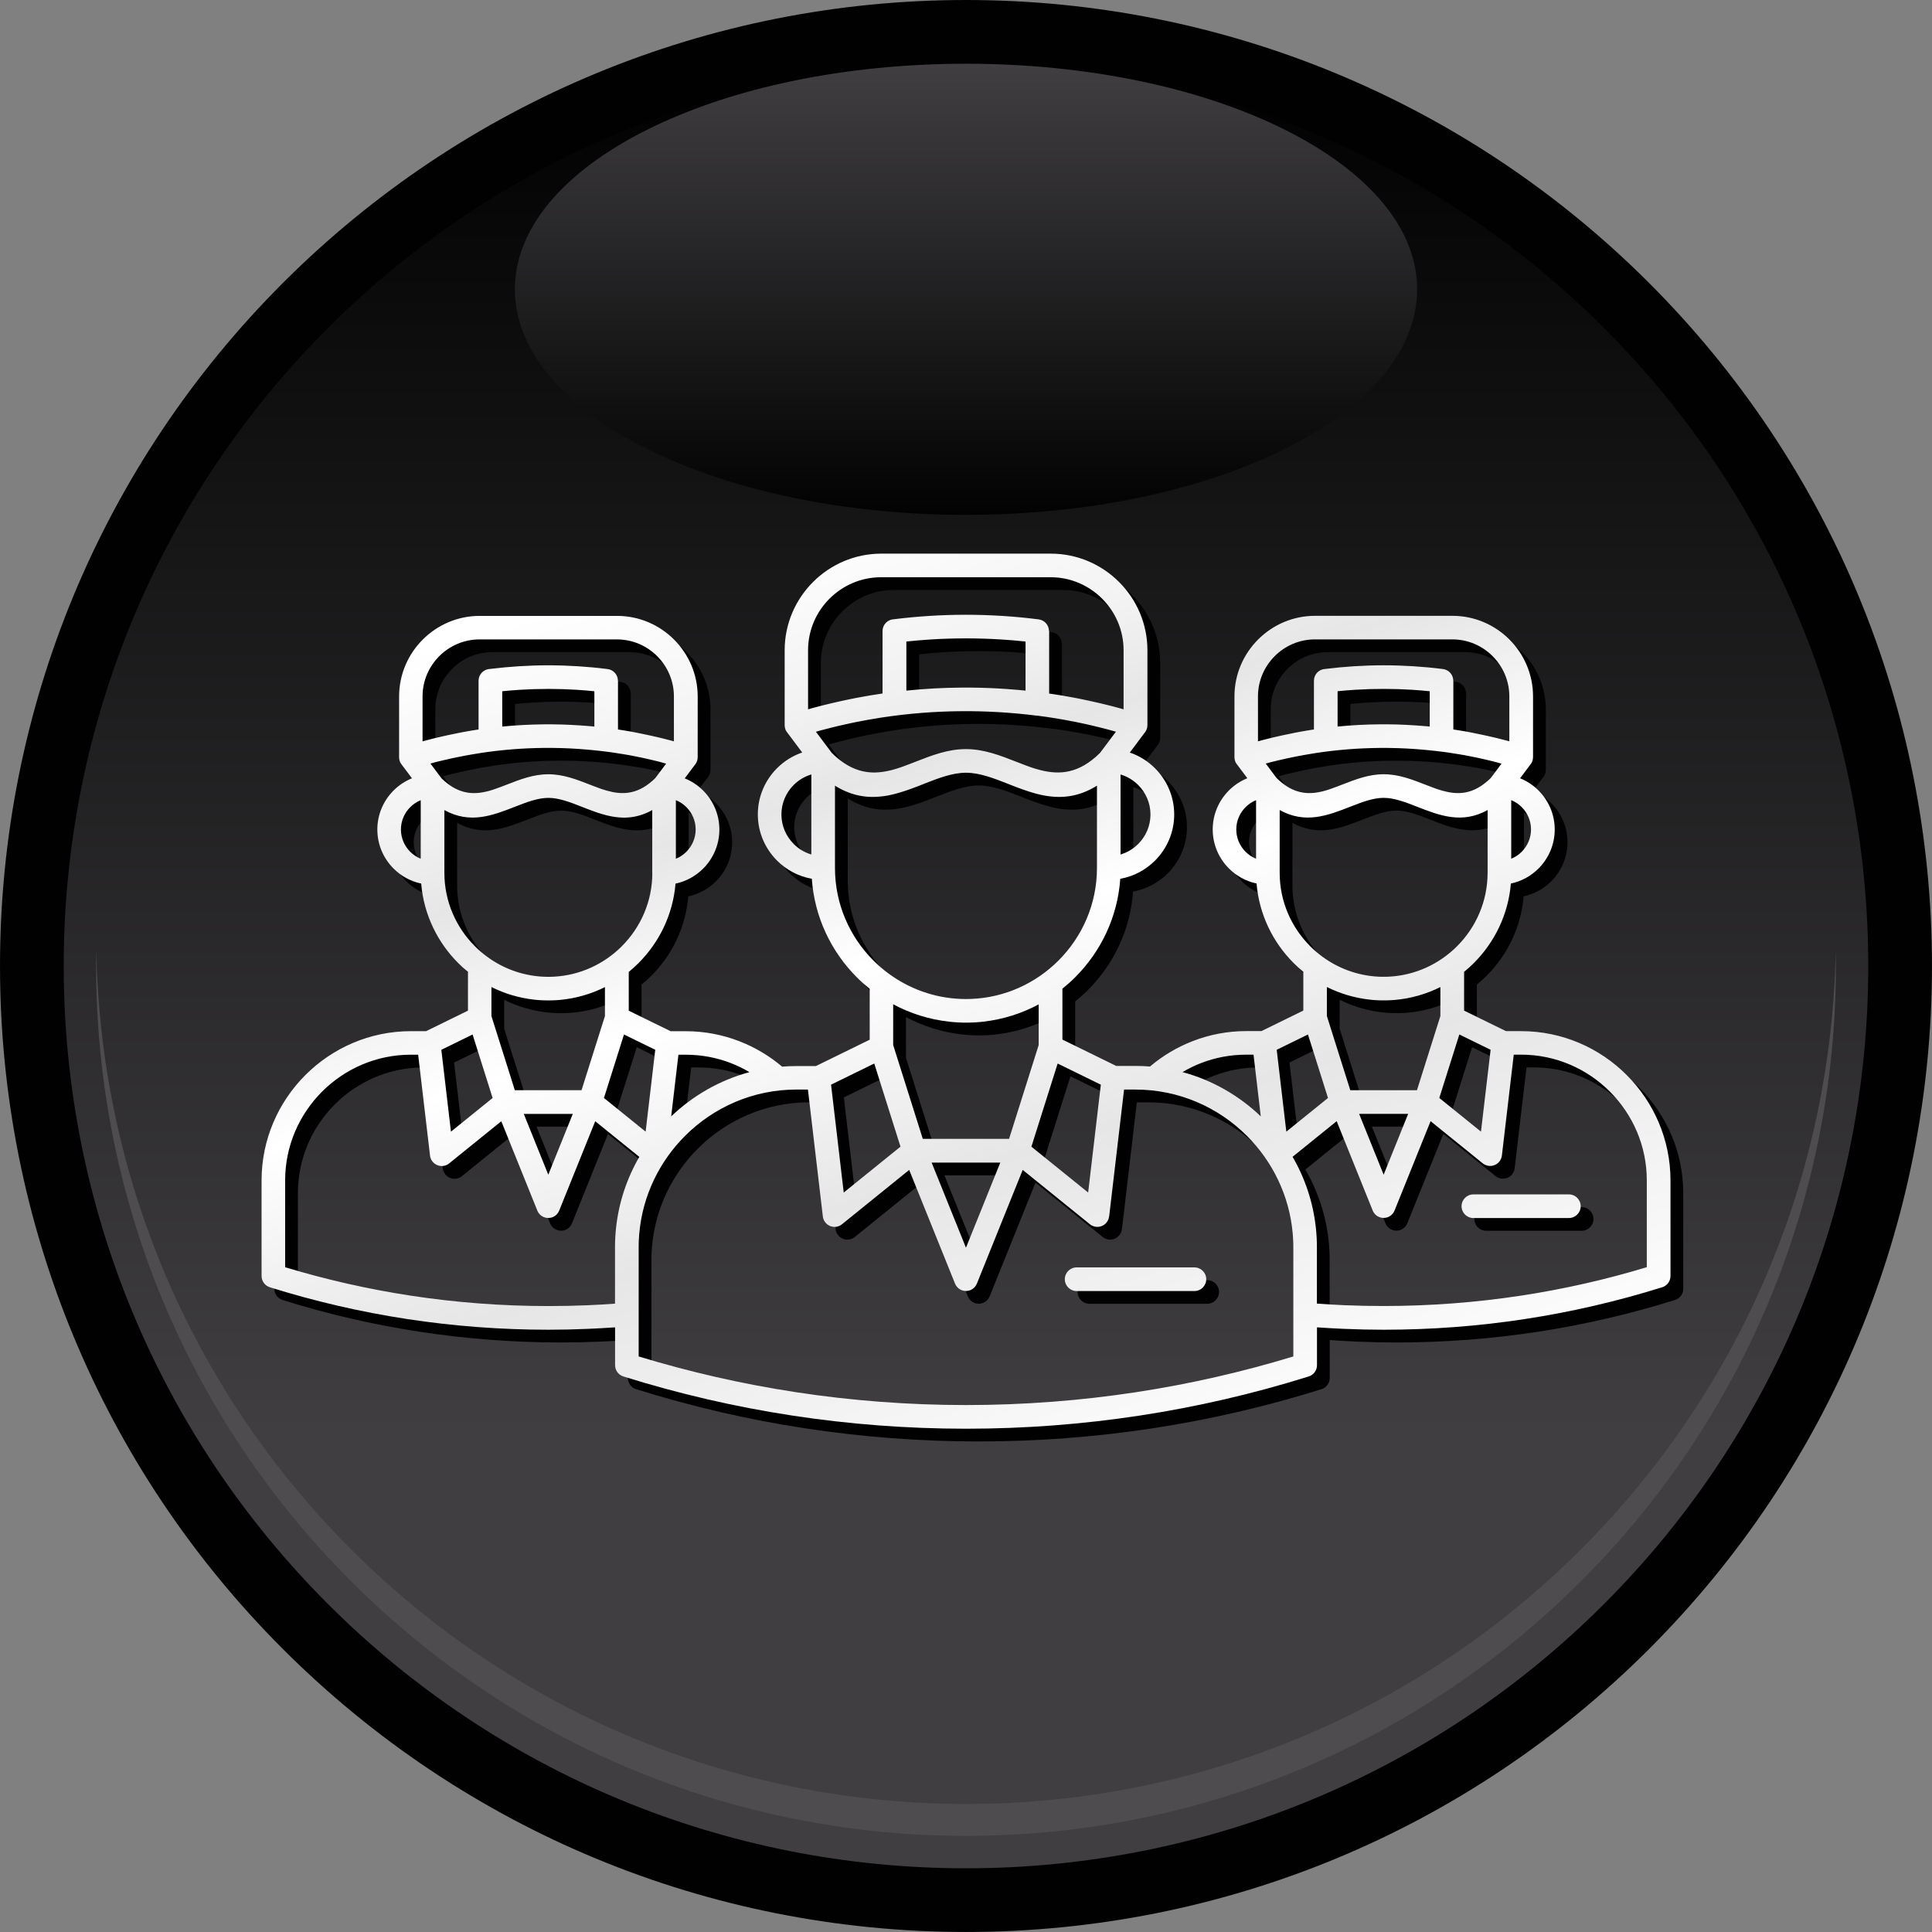
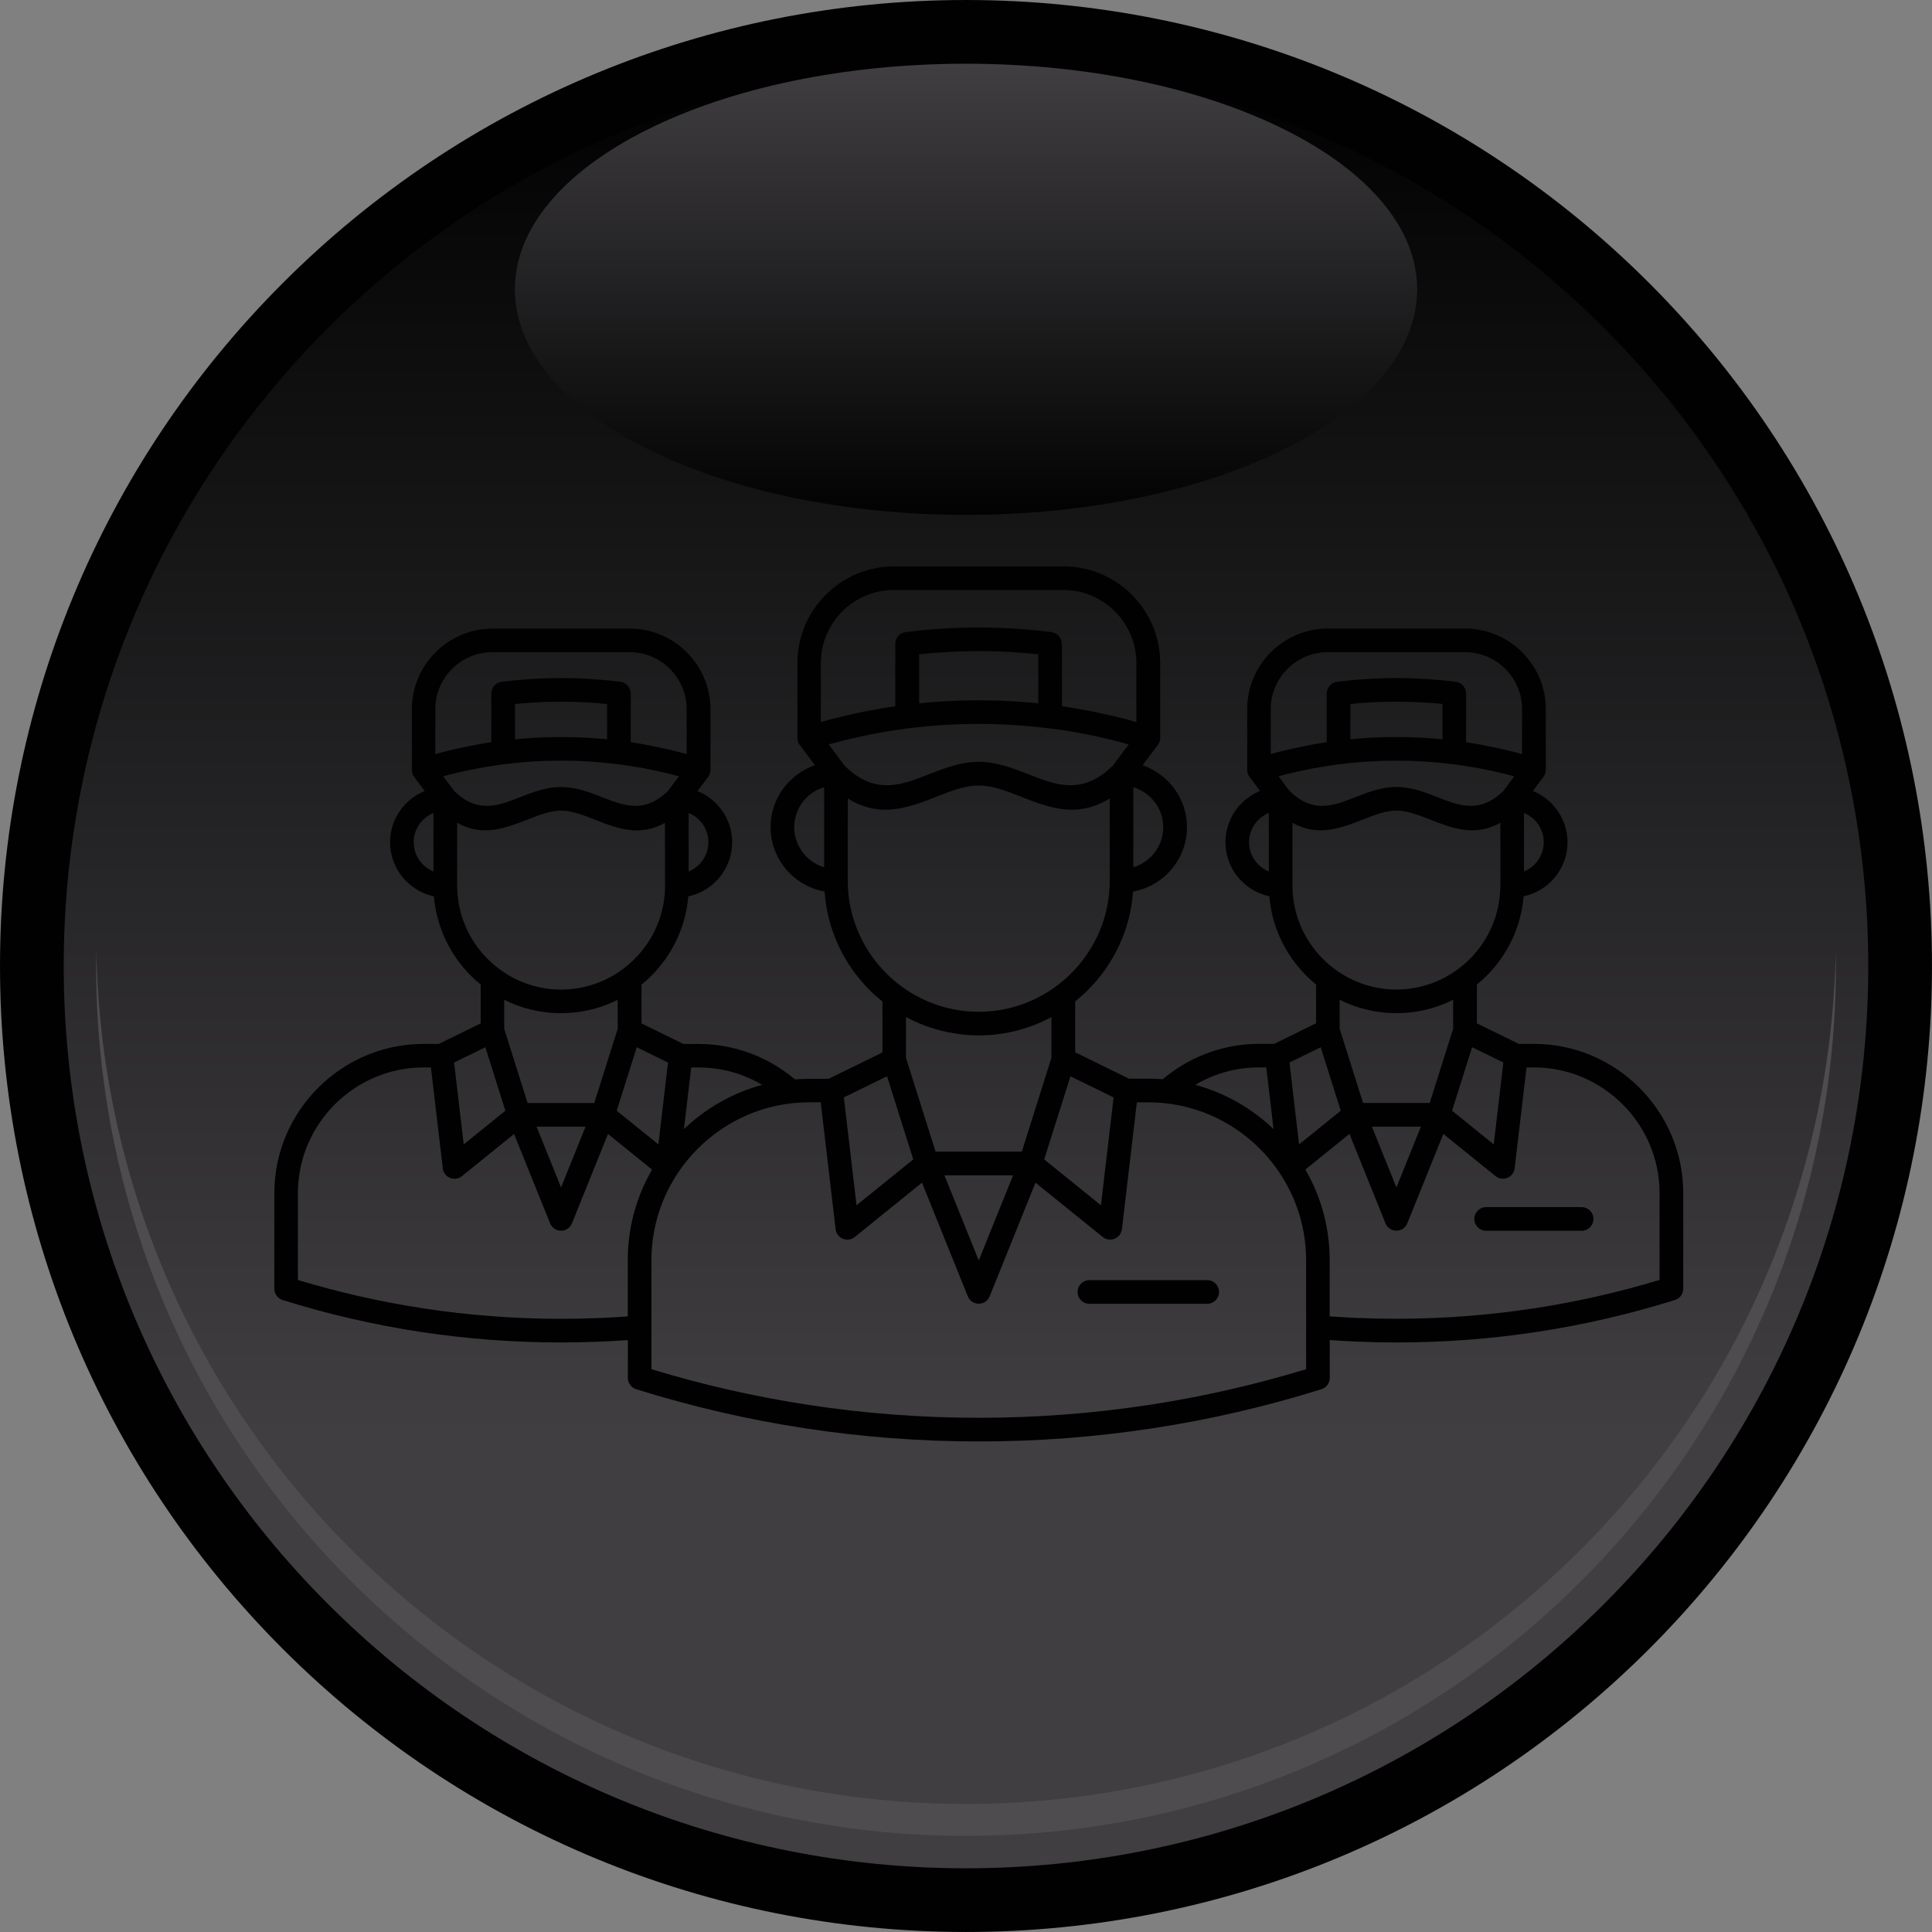
<svg xmlns="http://www.w3.org/2000/svg" xml:space="preserve" width="192.508mm" height="192.508mm" version="1.1" style="shape-rendering:geometricPrecision; text-rendering:geometricPrecision; image-rendering:optimizeQuality; fill-rule:evenodd; clip-rule:evenodd" viewBox="0 0 879.47 879.47">
  <rect x="0" y="0" width="879.47" height="879.47" fill="#808080" stroke="none" />
  <defs>
    <style type="text/css">
   
    .fil0 {fill:#010101}
    .fil3 {fill:#4E4C4F}
    .fil4 {fill:#010101;fill-rule:nonzero}
    .fil2 {fill:url(#id0)}
    .fil1 {fill:url(#id1)}
    .fil5 {fill:url(#id2);fill-rule:nonzero}
   
  </style>
    <linearGradient id="id0" gradientUnits="userSpaceOnUse" x1="442.15" y1="234.36" x2="442.15" y2="29.14">
      <stop offset="0" style="stop-opacity:1; stop-color:#020202" />
      <stop offset="1" style="stop-opacity:1; stop-color:#403E41" />
    </linearGradient>
    <linearGradient id="id1" gradientUnits="userSpaceOnUse" x1="436.64" y1="31.29" x2="436.64" y2="652.59">
      <stop offset="0" style="stop-opacity:1; stop-color:#010101" />
      <stop offset="1" style="stop-opacity:1; stop-color:#403E41" />
    </linearGradient>
    <linearGradient id="id2" gradientUnits="userSpaceOnUse" x1="566.7" y1="179.97" x2="705.05" y2="626.45">
      <stop offset="0" style="stop-opacity:1; stop-color:white" />
      <stop offset="0.161" style="stop-opacity:1; stop-color:#F2F2F2" />
      <stop offset="0.251" style="stop-opacity:1; stop-color:#E6E6E6" />
      <stop offset="0.42" style="stop-opacity:1; stop-color:white" />
      <stop offset="0.639" style="stop-opacity:1; stop-color:#E6E6E6" />
      <stop offset="1" style="stop-opacity:1; stop-color:white" />
    </linearGradient>
  </defs>
  <g id="Layer_x0020_1">
    <g id="_1946849221568">
      <path class="fil0" d="M128.79 750.67c82.74,82.74 193.91,128.79 310.94,128.79 117.03,0 228.2,-46.05 310.94,-128.79 82.74,-82.74 128.79,-193.91 128.79,-310.94 0,-117.03 -46.05,-228.2 -128.79,-310.94 -82.74,-82.74 -193.91,-128.79 -310.94,-128.79 -117.03,0 -228.2,46.05 -310.94,128.79 -82.74,82.74 -128.79,193.91 -128.79,310.94 0,117.03 46.05,228.2 128.79,310.94z" />
      <path class="fil1" d="M730.16 149.31c-77.28,-77.28 -181.12,-120.3 -290.43,-120.3 -109.31,0 -213.15,43.02 -290.43,120.3 -77.28,77.28 -120.3,181.12 -120.3,290.43 0,109.31 43.02,213.15 120.3,290.43 77.28,77.28 181.12,120.3 290.43,120.3 109.31,0 213.15,-43.02 290.43,-120.3 77.28,-77.28 120.3,-181.12 120.3,-290.43 0,-109.31 -43.02,-213.15 -120.3,-290.43z" />
      <path class="fil2" d="M584.95 59.08c-38.64,-19.32 -90.56,-30.07 -145.21,-30.07 -54.65,0 -106.57,10.75 -145.21,30.07 -38.64,19.32 -60.15,45.28 -60.15,72.61 0,27.33 21.51,53.29 60.15,72.61 38.64,19.32 90.56,30.07 145.21,30.07 54.65,0 106.57,-10.75 145.21,-30.07 38.64,-19.32 60.15,-45.28 60.15,-72.61 0,-27.33 -21.51,-53.29 -60.15,-72.61z" />
      <path class="fil3" d="M43.83 432.47c-0.04,2.42 -0.07,4.84 -0.07,7.26 0,105.38 41.47,205.49 115.98,280 74.51,74.51 174.61,115.98 280,115.98 105.38,0 205.49,-41.47 280,-115.98 74.51,-74.51 115.98,-174.61 115.98,-280 0,-2.42 -0.03,-4.84 -0.07,-7.26 -1.86,102.71 -43.11,199.94 -115.9,272.74 -74.51,74.51 -174.61,115.98 -280,115.98 -105.38,0 -205.49,-41.47 -280,-115.98 -72.79,-72.79 -114.05,-170.02 -115.9,-272.74z" />
    </g>
    <g>
      <path class="fil4" d="M375.33 405.82c-6.11,-1.09 -11.59,-4.06 -15.81,-8.28 -5.39,-5.39 -8.74,-12.83 -8.74,-21.02 0,-8.19 3.35,-15.63 8.74,-21.02 3.19,-3.19 7.11,-5.67 11.47,-7.16l-6.7 -8.94 -0 -0 -0.02 -0.03 -0.13 -0.16 -0.02 -0.03 -0.02 -0.03 -0.02 -0.03 -0.02 -0.03 -0.02 -0.03c-0.07,-0.1 -0.15,-0.2 -0.21,-0.31l-0.02 -0.03 -0.04 -0.06 -0.02 -0.03 -0.05 -0.09 -0.02 -0.03 -0.02 -0.03 -0.03 -0.06 -0.02 -0.03 -0.05 -0.09 -0.02 -0.03 -0.02 -0.03 -0.03 -0.06 -0.02 -0.03 -0.01 -0.03 -0.01 -0.03 -0.01 -0.03 -0.01 -0.03 -0.01 -0.03 -0.03 -0.06 -0.01 -0.03 -0.01 -0.03 -0.01 -0.03 -0.01 -0.03 -0.01 -0.03 -0.01 -0.03 -0 -0.01 -0.01 -0.03 -0.01 -0.03 -0.01 -0.03 -0.01 -0.03 -0 -0 -0.01 -0.03 -0.01 -0.03 -0.01 -0.03 -0.01 -0.03 -0 0c-0.04,-0.13 -0.08,-0.27 -0.11,-0.4l-0 -0c-0.02,-0.09 -0.04,-0.18 -0.05,-0.27l-0 -0.01 -0 -0.03 -0.02 -0.1c-0.02,-0.13 -0.03,-0.27 -0.05,-0.4l-0 -0c-0.01,-0.09 -0.01,-0.18 -0.01,-0.26l-0 -0.01 -0 -0.12 -0.01 0 0 -34.11c0,-12.1 4.95,-23.09 12.91,-31.06 7.97,-7.97 18.96,-12.91 31.06,-12.91l77.19 0c12.1,0 23.09,4.95 31.06,12.91 7.97,7.97 12.91,18.96 12.91,31.06l0 34.11c0,1.38 -0.52,2.64 -1.38,3.6l-6.64 8.86c4.36,1.49 8.28,3.96 11.47,7.16 5.39,5.39 8.74,12.83 8.74,21.02 0,8.19 -3.35,15.63 -8.74,21.02 -4.22,4.22 -9.7,7.19 -15.81,8.28 -1.22,17.41 -8.83,33.13 -20.5,44.79 -1.85,1.85 -3.8,3.59 -5.84,5.23l0 23.16 24.5 12 8.82 0c2.2,0 4.39,0.09 6.55,0.26 5.72,-4.85 12.27,-8.77 19.39,-11.54 7.62,-2.96 15.85,-4.58 24.42,-4.58l6.92 0 19.07 -9.34 -0 -17.66c-1.55,-1.26 -3.03,-2.6 -4.44,-4.01 -9.45,-9.45 -15.68,-22.13 -16.85,-36.18 -4.85,-1.02 -9.2,-3.45 -12.58,-6.84 -4.55,-4.55 -7.38,-10.84 -7.38,-17.76 0,-6.92 2.83,-13.2 7.38,-17.76 2.38,-2.38 5.23,-4.28 8.39,-5.56l-4.58 -6.1 -0 -0 -0.02 -0.03 -0.13 -0.16 -0.02 -0.03 -0.02 -0.03 -0.02 -0.03 -0.02 -0.03 -0.02 -0.03c-0.07,-0.1 -0.15,-0.2 -0.21,-0.31l-0.02 -0.03 -0.04 -0.06 -0.02 -0.03 -0.05 -0.09 -0.02 -0.03 -0.02 -0.03 -0.03 -0.06 -0.02 -0.03 -0.05 -0.09 -0.02 -0.03 -0.02 -0.03 -0.03 -0.06 -0.02 -0.03 -0.01 -0.03 -0.01 -0.03 -0.01 -0.03 -0.01 -0.03 -0.01 -0.03 -0.03 -0.06 -0.01 -0.03 -0.01 -0.03 -0.01 -0.03 -0.01 -0.03 -0.01 -0.03 -0.01 -0.03 -0 -0.01 -0.01 -0.03 -0.01 -0.03 -0.01 -0.03 -0.01 -0.03 -0 -0 -0.01 -0.03 -0.01 -0.03 -0.01 -0.03 -0.01 -0.03 -0 0c-0.04,-0.13 -0.08,-0.27 -0.11,-0.4l-0 -0c-0.02,-0.09 -0.04,-0.18 -0.05,-0.27l-0 -0.01 -0 -0.03 -0.02 -0.1c-0.02,-0.13 -0.03,-0.27 -0.05,-0.4l-0 -0c-0.01,-0.09 -0.01,-0.18 -0.01,-0.26l-0 -0.01 -0 -0.12 -0.01 0 0 -27.66c0,-10.09 4.12,-19.26 10.77,-25.9 6.64,-6.64 15.81,-10.77 25.9,-10.77l62.58 0c10.09,0 19.26,4.12 25.9,10.77 6.64,6.64 10.77,15.81 10.77,25.9l0 27.66c0,1.38 -0.52,2.64 -1.38,3.6l-4.52 6.02c3.17,1.28 6.02,3.19 8.39,5.56 4.55,4.55 7.38,10.84 7.38,17.76 0,6.92 -2.83,13.21 -7.38,17.76 -3.39,3.39 -7.73,5.82 -12.58,6.84 -1.17,14.06 -7.4,26.73 -16.85,36.18 -1.41,1.41 -2.89,2.75 -4.44,4.01l0 17.66 19.07 9.34 6.92 0c18.69,0 35.69,7.64 48,19.96 12.31,12.31 19.96,29.31 19.96,48l0 43.5c0,2.53 -1.74,4.64 -4.09,5.22 -20.18,6.3 -40.98,11.14 -62.26,14.39 -20.96,3.2 -42.4,4.85 -64.19,4.85 -5.81,0 -11.85,-0.13 -18.12,-0.4 -4.21,-0.18 -8.29,-0.41 -12.26,-0.69l0 17.24c0,2.53 -1.74,4.64 -4.09,5.22 -24.85,7.77 -50.46,13.73 -76.68,17.72 -25.79,3.93 -52.17,5.97 -78.99,5.97 -26.82,0 -53.2,-2.04 -78.99,-5.97 -26.32,-4.01 -52.04,-10.01 -76.99,-17.82 -2.3,-0.72 -3.77,-2.84 -3.77,-5.12l-0.01 0 0 -17.24c-3.97,0.28 -8.06,0.51 -12.26,0.69 -6.27,0.27 -12.31,0.4 -18.12,0.4 -21.8,0 -43.23,-1.66 -64.19,-4.85 -21.39,-3.26 -42.29,-8.13 -62.57,-14.48 -2.3,-0.72 -3.77,-2.84 -3.77,-5.12l-0.01 0 0 -43.5c0,-18.69 7.64,-35.69 19.96,-48 12.32,-12.31 29.31,-19.96 48,-19.96l6.92 0 19.07 -9.34 -0 -17.66c-1.55,-1.26 -3.03,-2.6 -4.44,-4.01 -9.45,-9.45 -15.68,-22.13 -16.85,-36.18 -4.85,-1.02 -9.2,-3.45 -12.58,-6.84 -4.55,-4.55 -7.38,-10.84 -7.38,-17.76 0,-6.92 2.83,-13.2 7.38,-17.76 2.38,-2.38 5.23,-4.28 8.39,-5.56l-4.58 -6.1 -0 -0 -0.02 -0.03 -0.13 -0.16 -0.02 -0.03 -0.02 -0.03 -0.02 -0.03 -0.02 -0.03 -0.02 -0.03c-0.07,-0.1 -0.15,-0.2 -0.21,-0.31l-0.02 -0.03 -0.04 -0.06 -0.02 -0.03 -0.05 -0.09 -0.02 -0.03 -0.02 -0.03 -0.03 -0.06 -0.02 -0.03 -0.05 -0.09 -0.02 -0.03 -0.02 -0.03 -0.03 -0.06 -0.01 -0.03 -0.02 -0.03 -0.01 -0.03 -0.01 -0.03 -0.01 -0.03 -0.01 -0.03 -0.03 -0.06 -0.01 -0.03 -0.01 -0.03 -0.01 -0.03 -0.01 -0.03 -0.01 -0.03 -0.01 -0.03 -0 -0.01 -0.01 -0.03 -0.01 -0.03 -0.01 -0.03 -0.01 -0.03 -0 -0 -0.01 -0.03 -0.01 -0.03 -0.01 -0.03 -0.01 -0.03 -0 0c-0.04,-0.13 -0.08,-0.27 -0.11,-0.4l-0 -0c-0.02,-0.09 -0.04,-0.18 -0.05,-0.27l-0 -0.01 -0 -0.03 -0.02 -0.1c-0.02,-0.13 -0.03,-0.27 -0.04,-0.4l-0 -0c-0.01,-0.09 -0.01,-0.18 -0.01,-0.26l-0 -0.01 -0 -0.12 -0.01 0 0 -27.66c0,-10.09 4.12,-19.26 10.77,-25.9 6.64,-6.64 15.81,-10.77 25.9,-10.77l62.58 0c10.09,0 19.26,4.12 25.9,10.77 6.64,6.64 10.77,15.81 10.77,25.9l0 27.66c0,1.38 -0.52,2.64 -1.38,3.6l-4.52 6.02c3.17,1.28 6.02,3.19 8.39,5.56 4.55,4.55 7.38,10.84 7.38,17.76 0,6.92 -2.83,13.21 -7.38,17.76 -3.39,3.39 -7.73,5.82 -12.58,6.84 -1.17,14.06 -7.4,26.73 -16.85,36.18 -1.41,1.41 -2.89,2.75 -4.44,4.01l0 17.66 19.07 9.34 6.92 0c8.56,0 16.8,1.62 24.42,4.58 7.13,2.77 13.67,6.69 19.4,11.54 2.16,-0.17 4.35,-0.26 6.55,-0.26l8.82 0 24.5 -12 -0 -23.16c-2.04,-1.64 -3.99,-3.38 -5.84,-5.23 -11.66,-11.66 -19.28,-27.38 -20.5,-44.79zm168.77 88.01c13.56,3.66 25.76,10.7 35.63,20.15l-3.3 -28.08 -3.34 0c-7.26,0 -14.2,1.36 -20.55,3.82 -2.93,1.14 -5.75,2.51 -8.43,4.11zm50.12 38.58c5.59,9.64 9.28,20.5 10.56,32.06l0.03 0.3 0.05 0.49 0.07 0.68 0 0.04 0.04 0.49 0.04 0.43 0.04 0.56 0.05 0.69 0.02 0.29 0.04 0.67 0.02 0.37c0.01,0.25 0.02,0.51 0.03,0.76l0.01 0.27c0.01,0.27 0.02,0.54 0.03,0.81l0 0.12 0 0.03 0 0.03c0.01,0.29 0.01,0.58 0.02,0.88l0 0.25c0,0.31 0.01,0.62 0.01,0.94l0 25.64c4.33,0.32 8.56,0.57 12.68,0.74 5.61,0.24 11.5,0.36 17.7,0.36 21.28,0 42.18,-1.62 62.6,-4.73 19.55,-2.98 38.65,-7.33 57.19,-12.94l0 -39.54c0,-15.73 -6.44,-30.03 -16.81,-40.4 -10.37,-10.37 -24.67,-16.81 -40.4,-16.81l-3.35 0 -5.4 45.92 -0.01 -0c-0.11,0.97 -0.49,1.93 -1.15,2.75 -1.86,2.31 -5.23,2.67 -7.54,0.82l-23.76 -19.21 -16.4 40.68c-0.53,1.31 -1.57,2.41 -2.98,2.98 -2.75,1.1 -5.87,-0.23 -6.97,-2.98l-16.4 -40.68 -20.07 16.22zm125.76 17.09c2.97,0 5.38,2.41 5.38,5.38 0,2.97 -2.41,5.38 -5.38,5.38l-43.47 0c-2.97,0 -5.38,-2.41 -5.38,-5.38 0,-2.97 2.41,-5.38 5.38,-5.38l43.47 0zm-36.99 -146.37l0 -28.59c-11.68,6.49 -21.94,2.47 -32.2,-1.54 -5.13,-2.01 -10.26,-4.01 -15.13,-4.01 -4.87,0 -10,2.01 -15.13,4.01 -10.26,4.01 -20.52,8.03 -32.2,1.54l0 28.59c0,13.01 5.33,24.84 13.91,33.42 1.64,1.64 3.4,3.16 5.27,4.55 0.09,0.06 0.19,0.13 0.27,0.2 7.22,5.3 15.98,8.6 25.45,9.09l0.03 0 0.55 0.02 0.05 0 0.58 0.02 0.02 0c0.18,0 0.37,0.01 0.55,0.01l0.09 0 0.56 0 0.56 -0 0.09 -0 0.55 -0.01 0.01 -0 0.58 -0.02 0.05 -0 0.55 -0.02 0.03 -0c12.05,-0.62 22.95,-5.8 30.99,-13.84 8.58,-8.58 13.91,-20.41 13.91,-33.42zm-21.49 51.98c-6.38,3.19 -13.41,5.24 -20.83,5.88l-0.03 0 -0.29 0.02 -0.05 0 -0.37 0.03 -0.47 0.03 -0.18 0.01 -0.49 0.03 -0.24 0.01 -0.59 0.03 -0.12 0c-0.21,0.01 -0.43,0.01 -0.64,0.02l-0.04 0 -0.02 0 -0 0c-0.22,0.01 -0.44,0.01 -0.67,0.01l-0.11 0c-0.23,0 -0.46,0 -0.69,0l-0 0 -0 0c-0.23,0 -0.46,-0 -0.7,-0l-0.11 -0c-0.22,-0 -0.45,-0.01 -0.67,-0.01l-0.02 -0 -0.03 -0 -0.65 -0.02 -0.11 -0 -0.61 -0.03 -0.22 -0.01 -0.51 -0.03 -0.17 -0.01 -0.49 -0.03 -0.35 -0.03 -0.06 -0.01 -0.29 -0.02 -0.04 -0 -0.51 -0.05 -0.05 -0.01 -0.55 -0.06 -0.29 -0.03c-6.9,-0.77 -13.45,-2.75 -19.42,-5.74l0 13.22 10.66 33.76 30.35 0 10.66 -33.76 0 -13.22zm-74.57 -95.15l0.03 0.03c0.15,0.15 0.3,0.3 0.46,0.44l0.05 0.04c0.15,0.14 0.3,0.28 0.45,0.42l0.06 0.05c0.15,0.13 0.29,0.26 0.44,0.39l0.05 0.04c0.15,0.13 0.3,0.26 0.44,0.38l0.06 0.05c0.15,0.12 0.29,0.24 0.44,0.36l0.05 0.04c0.15,0.12 0.29,0.23 0.44,0.34l0.04 0.03c0.15,0.12 0.3,0.23 0.46,0.34l0.02 0.02c0.32,0.23 0.64,0.45 0.95,0.66l0.01 0.01c0.16,0.1 0.32,0.2 0.47,0.3l0.01 0.01c0.32,0.2 0.64,0.38 0.95,0.56l0 0c0.32,0.17 0.63,0.34 0.95,0.49l0.05 0.02c0.62,0.3 1.25,0.56 1.86,0.78l0.02 0.01c1.1,0.39 2.19,0.67 3.27,0.83l0.03 0.01c1.7,0.26 3.38,0.27 5.05,0.1l0.02 -0c0.15,-0.02 0.3,-0.03 0.44,-0.05l0.01 -0c0.45,-0.06 0.91,-0.12 1.36,-0.21l0.02 -0c0.45,-0.08 0.89,-0.17 1.33,-0.27l0.05 -0.01 0.41 -0.1 0.42 -0.1 0.04 -0.01 0.11 -0.03 0.34 -0.09 0.42 -0.12 0.03 -0.01 0.42 -0.12 0.03 -0.01 0.42 -0.13 0.03 -0.01 0.42 -0.13 0.03 -0.01 0.42 -0.14 0.02 -0.01 0.43 -0.14 0.02 -0.01 0.43 -0.15 0.02 -0.01 0.43 -0.15 0.02 -0.01 0.43 -0.15 0.02 -0.01 0.43 -0.16 0.02 -0.01 0.43 -0.16 0.01 -0 0.44 -0.16 0.01 -0 0.44 -0.17 0.01 -0 0.44 -0.17 0.01 -0 0.44 -0.17 0.01 -0 0.44 -0.17 0 -0 0.44 -0.17 0 -0 0.45 -0.17c6.09,-2.38 12.19,-4.77 19.03,-4.77 6.84,0 12.94,2.39 19.03,4.77l0.45 0.17 0 0 0.44 0.17 0 0 0.44 0.17 0.01 0 0.44 0.17 0.01 0 0.44 0.17 0.01 0 0.44 0.17 0.01 0.01 0.43 0.16 0.02 0.01 0.43 0.16 0.02 0.01 0.43 0.16 0.45 0.16 0.02 0.01 0.43 0.15 0.02 0.01 0.42 0.14 0.03 0.01 0.42 0.14 0.03 0.01 0.42 0.14 0.03 0.01 0.42 0.13 0.38 0.11 0.07 0.02 0.04 0.01 0.41 0.12c6.46,1.83 13.04,1.96 20.09,-3.93l0.02 -0.02c0.16,-0.13 0.31,-0.26 0.47,-0.4l0.03 -0.02c0.16,-0.14 0.32,-0.29 0.49,-0.43l0 -0c0.16,-0.15 0.32,-0.3 0.49,-0.45l0.01 -0.01c0.16,-0.15 0.32,-0.31 0.48,-0.47l0.01 -0.01 4.91 -6.55 -0.26 -0.07 -0.08 -0.02 -0.35 -0.09 -0.03 -0.01 -0.32 -0.09 -0.14 -0.04 -0.21 -0.06 -0.25 -0.07 -0.1 -0.03 -0.02 -0.01 -0.68 -0.18 -0.12 -0.03 -0.23 -0.06 -0.23 -0.06 -0.12 -0.03 -0.34 -0.09 -0.01 -0 -0.35 -0.09 -0.1 -0.03 -0.25 -0.06 -0.22 -0.05 -0.14 -0.03 -0.33 -0.08 -0.02 -0.01 -0.35 -0.09 -0.09 -0.02 -0.26 -0.06 -0.2 -0.05 -0.15 -0.04 -0.31 -0.07 -0.04 -0.01 -0.35 -0.08 -0.07 -0.02 -0.28 -0.07 -0.18 -0.04 -0.17 -0.04 -0.3 -0.07 -0.06 -0.01 -0.35 -0.08 -0.06 -0.01 -0.3 -0.07 -0.17 -0.04 -0.19 -0.04 -0.28 -0.06 -0.07 -0.02 -0.35 -0.08 -0.04 -0.01 -0.32 -0.07 -0.15 -0.03 -0.2 -0.04 -0.26 -0.06 -0.09 -0.02 -0.36 -0.08 -0.02 -0 -0.33 -0.07 -0.13 -0.03 -0.22 -0.05 -0.25 -0.05 -0.11 -0.02 -0.36 -0.07 -0 -0 -0.35 -0.07 -0.12 -0.02 -0.24 -0.05 -0.23 -0.05 -0.13 -0.03 -0.34 -0.07 -0.01 -0 -0.36 -0.07 -0.1 -0.02 -0.26 -0.05 -0.22 -0.04 -0.14 -0.03 -0.33 -0.06 -0.03 -0.01 -0.36 -0.07 -0.08 -0.02 -0.27 -0.05 -0.2 -0.04 -0.16 -0.03 -0.31 -0.06 -0.05 -0.01 -0.36 -0.07 -0.07 -0.01 -0.29 -0.05 -0.18 -0.03 -0.18 -0.03 -0.3 -0.05 -0.06 -0.01 -0.36 -0.06 -0.05 -0.01 -0.31 -0.05 -0.16 -0.03 -0.2 -0.03 -0.28 -0.05 -0.08 -0.01 -0.36 -0.06 -0.03 -0.01 -0.33 -0.05 -0.15 -0.02 -0.21 -0.03 -0.26 -0.04 -0.1 -0.02 -0.36 -0.06 -0.02 -0 -0.35 -0.05 -0.13 -0.02 -0.23 -0.04 -0.25 -0.04 -0.12 -0.02 -0.36 -0.06 0 0 -0.47 -0.07 -0 0 -0.47 -0.07 -0 0 -0.47 -0.07 -0 0 -0.47 -0.07 -0 0 -0.47 -0.07 -0 0 -0.47 -0.07 -0 0 -0.47 -0.06 -0 0 -0.47 -0.06 -0 0 -0.48 -0.06 -0 0 -0.48 -0.06 0 0 -0.3 -0.04c-0.12,-0.01 -0.24,-0.03 -0.36,-0.04l-0.02 -0 -0.28 -0.03 -0 0 -0.48 -0.06 -0 0 -0.48 -0.06 -0 0 -0.48 -0.06 -0 0 -0.48 -0.05 -0 0 -0.48 -0.05 -0 0 -0.48 -0.05 -0 0 -0.48 -0.05 -0 0 -0.48 -0.05 -0 0 -0.48 -0.05 -0 0 -0.48 -0.05 -0.48 -0.05 -0 0 -0.48 -0.05 -0 0 -0.48 -0.05 -0 0 -0.48 -0.04 -0 0 -0.48 -0.04 -0 0 -0.48 -0.04 -0.48 -0.04 -0.48 -0.04 -0 0 -0.48 -0.04 -0.48 -0.04 -0 0 -0.48 -0.04 -0.48 -0.04 -0.48 -0.03 -0.48 -0.03 -0.48 -0.03 -0.48 -0.03 -0.49 -0.03 -0.49 -0.03 -0 0 -0.49 -0.03 -0.49 -0.03 -0.49 -0.03 -0.49 -0.02 -0.49 -0.02 -0.49 -0.02 -0.49 -0.02 -0.49 -0.02 -0.49 -0.02 -0.49 -0.02 -0.49 -0.02 -0.49 -0.01 -0 0 -0.49 -0.01 -0.49 -0.01 -0.49 -0.01 -0.49 -0.01 -0.49 -0.01 -0.49 -0.01 -0.49 -0.01 -0.49 -0.01 -0.1 -0 -0.21 -0 -0.18 -0 -0.03 -0 -0.41 -0 -0.05 0 -0.15 -0 -0.21 -0 -0.13 -0 -0.08 0 -0.21 -0 -0.21 0 -0.21 0 -0.21 0 -0.08 0 -0.13 0 -0.21 0 -0.15 0 -0.05 0 -0.41 0 -0.03 0 -0.18 0 -0.21 0 -0.1 0c-9.83,0.09 -19.49,0.88 -28.93,2.32l-0.36 0.06 -0.12 0.02 -0.24 0.04 -0.24 0.04 -0.12 0.02 -0.36 0.06 -0 0 -0.36 0.06 -0.12 0.02 -0.24 0.04 -0.24 0.04 -0.12 0.02 -0.36 0.06 -0 0 -0.36 0.06 -0.12 0.02 -0.24 0.04 -0.24 0.04 -0.12 0.02 -0.36 0.06 -0 0 -0.36 0.06 -0.12 0.02 -0.24 0.04 -0.23 0.04 -0.12 0.02 -0.35 0.06 -0.01 0 -0.36 0.07 -0.11 0.02 -0.25 0.05 -0.23 0.04 -0.13 0.02 -0.35 0.07 -0.01 0 -0.36 0.07 -0.11 0.02 -0.25 0.05 -0.23 0.04 -0.13 0.03 -0.35 0.07 -0.01 0 -0.36 0.07 -0.11 0.02 -0.25 0.05 -0.23 0.05 -0.13 0.03 -0.35 0.07 -0.01 0 -0.36 0.07 -0.11 0.02 -0.25 0.05 -0.23 0.05 -0.13 0.03 -0.34 0.07 -0.01 0 -0.36 0.08 -0.11 0.02 -0.25 0.05 -0.23 0.05 -0.13 0.03 -0.34 0.07 -0.01 0 -0.35 0.08 -0.11 0.02 -0.25 0.06 -0.22 0.05 -0.13 0.03 -0.34 0.08 -0.01 0 -0.35 0.08 -0.1 0.02 -0.25 0.06 -0.22 0.05 -0.13 0.03 -0.34 0.08 -0.02 0 -0.35 0.08 -0.1 0.02 -0.25 0.06 -0.22 0.05 -0.13 0.03 -0.34 0.08 -0.02 0 -0.35 0.09 -0.1 0.02 -0.25 0.06 -0.35 0.09 -0.33 0.08 -0.02 0 -0.35 0.09 -0.1 0.02 -0.25 0.06 -0.21 0.05 -0.14 0.03 -0.33 0.08 -0.02 0.01 -0.35 0.09 -0.1 0.02 -0.25 0.07 -0.21 0.06 -0.14 0.04 -0.33 0.09 -0.02 0.01 -0.35 0.09 -0.1 0.03 -0.25 0.07 -0.35 0.09 -0.33 0.09 -0.02 0.01 4.91 6.55zm0.05 123.71l4.38 37.27 18.97 -15.33 -9.12 -28.9 -14.23 6.97zm37.52 29.18l11.16 27.69 11.16 -27.69 -22.33 0zm36.5 -7.24l18.97 15.33 4.38 -37.27 -14.23 -6.97 -9.12 28.9zm6.39 -189.93l0 22.18 0.27 0.04 0 0 0.5 0.08 0 0 0.39 0.06 0.11 0.02 0.28 0.04 0.23 0.04 0.17 0.03 0.34 0.05 0.05 0.01 0.39 0.06 0.06 0.01 0.33 0.05 0.18 0.03 0.22 0.04 0.29 0.05 0.1 0.02 0.39 0.07 0.01 0 0.38 0.06 0.12 0.02 0.27 0.05 0.24 0.04 0.15 0.03 0.35 0.06 0.04 0.01 0.39 0.07 0.07 0.01 0.32 0.06 0.19 0.03 0.2 0.04 0.3 0.06 0.09 0.02 0.39 0.07 0.02 0 0.37 0.07 0.13 0.03 0.25 0.05 0.25 0.05 0.14 0.03 0.36 0.07 0.03 0.01 0.39 0.08 0.08 0.02 0.3 0.06 0.2 0.04 0.19 0.04 0.31 0.06 0.08 0.02 0.39 0.08 0.03 0.01 0.35 0.07 0.14 0.03 0.24 0.05 0.26 0.05 0.13 0.03 0.37 0.08 0.02 0 0.39 0.08 0.09 0.02 0.29 0.06 0.21 0.04 0.18 0.04 0.32 0.07 0.07 0.02 0.39 0.08 0.04 0.01 0.34 0.08 0.15 0.03 0.23 0.05 0.27 0.06 0.12 0.03 0.38 0.09 0.01 0 0.38 0.09 0.1 0.02 0.28 0.06 0.22 0.05 0.17 0.04 0.33 0.08 0.06 0.01 0.38 0.09 0.05 0.01 0.33 0.08 0.17 0.04 0.22 0.05 0.28 0.07 0.11 0.03 0.38 0.09 0 0 0.38 0.09 0.11 0.03 0.27 0.07 0.23 0.06 0.16 0.04 0.34 0.08 0.05 0.01 0.38 0.1 0.06 0.02 0.32 0.08 0.17 0.05 0.21 0.05 0.29 0.07 0.1 0.02 0.38 0.1 0.02 0 0.36 0.1 0.13 0.03 0.25 0.07 0.23 0.06 0.14 0.04 0.34 0.09 0.03 0.01 0.38 0.1 0.07 0.02 0.3 0.08 0 -20.48c0,-7.12 -2.92,-13.6 -7.62,-18.3 -4.7,-4.7 -11.18,-7.62 -18.3,-7.62l-62.58 0c-7.12,0 -13.6,2.92 -18.3,7.62 -4.7,4.7 -7.62,11.18 -7.62,18.3l0 20.48 0.3 -0.08 0.07 -0.02 0.38 -0.1 0.03 -0.01 0.34 -0.09 0.14 -0.04 0.23 -0.06 0.25 -0.07 0.12 -0.03 0.37 -0.1 0.01 -0 0.38 -0.1 0.1 -0.02 0.29 -0.07 0.21 -0.05 0.17 -0.05 0.32 -0.08 0.06 -0.02 0.38 -0.1 0.05 -0.01 0.34 -0.08 0.38 -0.1 0.27 -0.07 0.11 -0.03 0.38 -0.09 0 -0 0.38 -0.09 0.11 -0.03 0.28 -0.07 0.22 -0.05 0.17 -0.04 0.33 -0.08 0.05 -0.01 0.38 -0.09 0.06 -0.01 0.33 -0.08 0.17 -0.04 0.22 -0.05 0.28 -0.06 0.1 -0.02 0.38 -0.09 0.01 -0 0.38 -0.09 0.12 -0.03 0.27 -0.06 0.23 -0.05 0.16 -0.03 0.34 -0.08 0.04 -0.01 0.39 -0.08 0.07 -0.02 0.32 -0.07 0.18 -0.04 0.21 -0.04 0.29 -0.06 0.09 -0.02 0.39 -0.08 0.02 -0 0.37 -0.08 0.13 -0.03 0.26 -0.05 0.24 -0.05 0.15 -0.03 0.35 -0.07 0.03 -0.01 0.39 -0.08 0.08 -0.02 0.31 -0.06 0.19 -0.04 0.2 -0.04 0.3 -0.06 0.08 -0.02 0.39 -0.08 0.03 -0.01 0.36 -0.07 0.14 -0.03 0.25 -0.05 0.25 -0.05 0.13 -0.03 0.37 -0.07 0.02 -0 0.39 -0.07 0.09 -0.02 0.3 -0.06 0.2 -0.04 0.19 -0.03 0.32 -0.06 0.07 -0.01 0.39 -0.07 0.04 -0.01 0.35 -0.06 0.15 -0.03 0.24 -0.04 0.27 -0.05 0.12 -0.02 0.38 -0.06 0.01 -0 0.39 -0.07 0.1 -0.02 0.29 -0.05 0.22 -0.04 0.18 -0.03 0.33 -0.05 0.06 -0.01 0.39 -0.06 0.05 -0.01 0.34 -0.05 0.16 -0.03 0.23 -0.04 0.28 -0.04 0.11 -0.02 0.39 -0.06 0.77 -0.12 0 -22.18c0,-2.9 2.3,-5.27 5.18,-5.37 4.38,-0.54 8.71,-0.95 13,-1.22 4.59,-0.29 9.11,-0.44 13.55,-0.44 4.44,0 8.96,0.15 13.55,0.43l0.11 0.01c4.41,0.28 8.86,0.7 13.36,1.27 2.71,0.34 4.69,2.65 4.68,5.31l0.02 0zm-10.75 20.86l0 -16.08c-2.62,-0.27 -5.28,-0.49 -7.99,-0.66l-0.1 -0.01c-4.15,-0.26 -8.44,-0.39 -12.88,-0.39 -4.44,0 -8.73,0.13 -12.88,0.39l-0.02 0c-2.74,0.17 -5.43,0.39 -8.07,0.66l0 16.08c6.3,-0.61 12.67,-0.96 19.1,-1.01l0.21 -0 0.12 -0 0.09 -0 0.21 -0 0.21 -0 0.01 0 0.2 -0 0.21 -0 0.11 -0 0.1 0 0.21 -0 0.21 0 0.21 0 0.21 0 0.1 0 0.11 0 0.21 0 0.2 0 0.01 0 0.21 0 0.21 0 0.09 0 0.12 0 0.21 0 0.19 0 0.52 0.01 0.52 0.01 0.52 0.01 0.51 0.01 0.51 0.01 0.51 0.01 0.51 0.01 0.51 0.01 0.51 0.02 0.51 0.02 0.51 0.02 0.51 0.02 0.51 0.02 0.51 0.02 0.51 0.02 0 0 0.51 0.02 0.51 0.03 0.51 0.03 0.51 0.03 0.51 0.03 0 0 0.51 0.03 0.51 0.03 0.51 0.03 0.51 0.03 0.51 0.03 0 0 0.51 0.04 0 0 0.51 0.04 0 0 0.51 0.04 0 0 0.51 0.04 0.51 0.04 0.51 0.04 0 0 0.51 0.04 0 0 0.51 0.04 0 0 0.51 0.04 0 0 0.51 0.05 0 0 0.51 0.05 0 0 0.5 0.05 0.01 0zm37.1 60.17c1.8,-0.73 3.42,-1.82 4.78,-3.18 2.61,-2.61 4.23,-6.21 4.23,-10.16 0,-3.95 -1.62,-7.55 -4.23,-10.16 -1.36,-1.36 -2.98,-2.45 -4.78,-3.18l0 26.67zm-120.93 -3.18c1.36,1.36 2.98,2.45 4.78,3.18l0 -26.67c-1.8,0.73 -3.42,1.82 -4.78,3.18 -2.61,2.61 -4.23,6.21 -4.23,10.16 0,3.95 1.62,7.55 4.23,10.16zm-287.04 205.7l0 -25.64c0,-0.31 0,-0.62 0.01,-0.94l0 -0.25c0,-0.29 0.01,-0.58 0.02,-0.88l0 -0.03 0 -0.03 0 -0.12c0.01,-0.27 0.02,-0.54 0.03,-0.81l0.01 -0.27c0.01,-0.25 0.02,-0.51 0.03,-0.76l0.02 -0.37 0.04 -0.67 0.02 -0.29 0.05 -0.69 0.04 -0.56 0.04 -0.43 0.04 -0.5 0 -0.03 0.07 -0.68 0.05 -0.51 0.03 -0.28c1.28,-11.56 4.98,-22.43 10.56,-32.07l-20.07 -16.22 -16.4 40.68c-0.53,1.31 -1.57,2.41 -2.98,2.98 -2.75,1.1 -5.87,-0.23 -6.97,-2.98l-16.4 -40.68 -23.54 19.03c-0.8,0.72 -1.82,1.2 -2.97,1.33 -2.95,0.34 -5.61,-1.78 -5.94,-4.73l-5.4 -45.92 -3.34 0c-15.73,0 -30.03,6.44 -40.4,16.81 -10.37,10.37 -16.81,24.67 -16.81,40.4l0 39.54c18.55,5.61 37.64,9.96 57.19,12.94 20.42,3.11 41.32,4.73 62.6,4.73 6.19,0 12.09,-0.12 17.7,-0.36 4.12,-0.17 8.35,-0.42 12.68,-0.74zm25.56 -85.23c9.88,-9.45 22.08,-16.49 35.63,-20.15 -2.68,-1.59 -5.5,-2.97 -8.43,-4.11 -6.36,-2.47 -13.29,-3.82 -20.55,-3.82l-3.34 0 -3.3 28.08zm-8.61 -110.86l0 -28.59c-0.18,0.1 -0.36,0.2 -0.55,0.3 -0.18,0.1 -0.36,0.19 -0.54,0.28l0 0c-0.18,0.09 -0.36,0.18 -0.54,0.27 -0.18,0.09 -0.36,0.17 -0.54,0.25 -0.18,0.08 -0.36,0.16 -0.54,0.24 -0.18,0.08 -0.36,0.15 -0.54,0.22 -0.18,0.07 -0.36,0.14 -0.53,0.21 -0.18,0.07 -0.36,0.13 -0.53,0.2l-0 0c-0.18,0.06 -0.35,0.12 -0.53,0.18 -0.18,0.06 -0.35,0.11 -0.53,0.17l-0 0c-0.18,0.05 -0.35,0.11 -0.53,0.16l-0 0c-0.18,0.05 -0.35,0.1 -0.53,0.14 -0.17,0.05 -0.35,0.09 -0.52,0.13 -0.17,0.04 -0.35,0.08 -0.52,0.12 -0.17,0.04 -0.35,0.07 -0.52,0.11 -0.17,0.03 -0.35,0.07 -0.52,0.1 -0.17,0.03 -0.35,0.06 -0.52,0.08 -0.17,0.03 -0.34,0.05 -0.52,0.07 -0.17,0.02 -0.34,0.04 -0.51,0.06l-0 0c-0.17,0.02 -0.34,0.04 -0.51,0.05l-0 0c-0.17,0.02 -0.34,0.03 -0.51,0.04 -0.17,0.01 -0.34,0.02 -0.51,0.03l-0 0c-0.17,0.01 -0.34,0.01 -0.51,0.02l-0 0c-0.17,0 -0.34,0.01 -0.51,0.01l-0 0c-0.17,0 -0.34,0 -0.51,-0l-0 0c-0.17,-0 -0.34,-0.01 -0.5,-0.01 -0.17,-0 -0.34,-0.01 -0.5,-0.02 -0.17,-0.01 -0.33,-0.02 -0.5,-0.03l-0 0c-0.17,-0.01 -0.33,-0.02 -0.5,-0.04 -0.17,-0.01 -0.33,-0.03 -0.5,-0.05l-0 0c-0.17,-0.02 -0.33,-0.03 -0.5,-0.05 -0.17,-0.02 -0.33,-0.04 -0.5,-0.06 -0.17,-0.02 -0.33,-0.04 -0.5,-0.07l-0 0c-0.17,-0.02 -0.33,-0.05 -0.5,-0.08l-0.49 -0.08 -0 0c-0.16,-0.03 -0.33,-0.06 -0.49,-0.09l-0.49 -0.1 -0.49 -0.1 -0.49 -0.11 -0.49 -0.12 -0.49 -0.12 -0.49 -0.13 -0.49 -0.13 -0.49 -0.14 -0.49 -0.14 -0 0 -0.49 -0.15 -0.49 -0.15 -0 0 -0.49 -0.16 -0.48 -0.16 -0.48 -0.16 -0.48 -0.17 -0.48 -0.17 -0 0 -0.48 -0.17 -0.48 -0.17 -0.48 -0.18 -0.48 -0.18 -0.48 -0.18 -0.48 -0.18 -0.48 -0.18 -0.48 -0.19 -0.48 -0.19 -0.48 -0.19 -0.48 -0.19 -0.48 -0.19c-5.13,-2.01 -10.26,-4.01 -15.13,-4.01 -4.87,0 -10,2.01 -15.13,4.01 -10.26,4.01 -20.52,8.03 -32.2,1.54l0 28.59c0,13.01 5.33,24.84 13.91,33.42 1.64,1.64 3.4,3.16 5.27,4.55 0.09,0.06 0.18,0.13 0.27,0.2 7.22,5.3 15.99,8.61 25.46,9.09l0.03 0 0.55 0.02 0.05 0 0.58 0.02 0.01 0c0.18,0 0.37,0.01 0.55,0.01l0.09 0 0.56 0 0.56 -0 0.09 -0 0.55 -0.01 0.02 -0 0.57 -0.02 0.06 -0 0.55 -0.02 0.03 -0c12.05,-0.62 22.95,-5.8 30.99,-13.84 8.58,-8.58 13.91,-20.41 13.91,-33.42zm-21.49 51.98c-6.37,3.19 -13.41,5.24 -20.83,5.88l-0.03 0 -0.29 0.02 -0.05 0 -0.37 0.03 -0.48 0.03 -0.17 0.01 -0.5 0.03 -0.23 0.01 -0.6 0.03 -0.11 0c-0.21,0.01 -0.43,0.01 -0.65,0.02l-0.04 0 -0.02 0c-0.22,0.01 -0.45,0.01 -0.67,0.01l-0.11 0c-0.23,0 -0.46,0 -0.7,0 -0.23,0 -0.46,-0 -0.69,-0l-0.11 -0c-0.22,-0 -0.45,-0.01 -0.67,-0.01l-0.02 -0 -0.04 -0c-0.22,-0.01 -0.43,-0.01 -0.65,-0.02l-0.11 -0 -0.6 -0.03 -0.22 -0.01 -0.51 -0.03 -0.17 -0.01 -0.49 -0.03 -0.36 -0.03 -0.06 -0.01 -0.29 -0.02 -0.04 -0 -0.53 -0.05 -0.02 -0 -0.57 -0.06 -0.29 -0.03c-6.9,-0.77 -13.45,-2.75 -19.42,-5.74l0 13.22 10.66 33.76 30.35 0 10.66 -33.76 0 -13.22zm-74.57 -95.15l0.03 0.03c0.15,0.15 0.3,0.3 0.46,0.44l0.05 0.04c0.15,0.14 0.3,0.28 0.45,0.42l0.06 0.05c0.15,0.13 0.29,0.26 0.44,0.39l0.05 0.04c0.15,0.13 0.3,0.26 0.44,0.38l0.06 0.05c0.15,0.12 0.29,0.24 0.44,0.36l0.05 0.04c0.15,0.12 0.29,0.23 0.44,0.34l0.04 0.03c0.15,0.12 0.3,0.23 0.46,0.34l0.02 0.02c0.32,0.23 0.64,0.45 0.95,0.66l0.01 0.01c0.16,0.1 0.32,0.2 0.47,0.3l0.01 0.01c0.32,0.2 0.64,0.38 0.95,0.56l0 0c0.32,0.17 0.63,0.34 0.95,0.49l0.05 0.02c0.62,0.3 1.25,0.56 1.86,0.78l0.02 0.01c1.1,0.39 2.19,0.67 3.27,0.83l0.03 0.01c1.7,0.26 3.38,0.27 5.05,0.1l0.02 -0c0.15,-0.02 0.3,-0.03 0.44,-0.05l0.01 -0c0.45,-0.06 0.91,-0.12 1.36,-0.21l0.02 -0c0.45,-0.08 0.89,-0.17 1.33,-0.27l0.05 -0.01 0.41 -0.1 0.42 -0.1 0.04 -0.01 0.11 -0.03 0.34 -0.09 0.42 -0.12 0.03 -0.01 0.42 -0.12 0.03 -0.01 0.42 -0.13 0.03 -0.01 0.42 -0.13 0.03 -0.01 0.42 -0.14 0.02 -0.01 0.43 -0.14 0.02 -0.01 0.43 -0.15 0.02 -0.01 0.43 -0.15 0.02 -0.01 0.43 -0.15 0.02 -0.01 0.43 -0.16 0.02 -0.01 0.43 -0.16 0.01 -0 0.44 -0.16 0.01 -0 0.44 -0.17 0.01 -0 0.44 -0.17 0.01 -0 0.44 -0.17 0.01 -0 0.44 -0.17 0 -0 0.44 -0.17 0 -0 0.45 -0.17c6.09,-2.38 12.19,-4.77 19.03,-4.77 6.84,0 12.94,2.39 19.03,4.77l0.45 0.17 0 0 0.44 0.17 0 0 0.44 0.17 0.01 0 0.44 0.17 0.01 0 0.44 0.17 0.01 0c0.29,0.11 0.59,0.22 0.88,0.33l0.02 0.01 0.43 0.16 0.02 0.01 0.43 0.16 0.45 0.16 0.02 0.01 0.43 0.15 0.45 0.15 0.03 0.01 0.42 0.14c0.6,0.2 1.2,0.38 1.79,0.55l0.01 0c6.61,1.87 13.36,1.96 20.59,-4.36l0.01 -0.01c0.16,-0.14 0.33,-0.29 0.49,-0.44l0 -0c0.16,-0.15 0.33,-0.3 0.49,-0.45l0.01 -0.01c0.16,-0.15 0.32,-0.31 0.48,-0.47l0.01 -0.01 4.91 -6.55 -0.26 -0.07 -0.08 -0.02 -0.35 -0.09 -0.03 -0.01 -0.32 -0.09 -0.14 -0.04 -0.21 -0.06 -0.25 -0.07 -0.1 -0.03 -0.02 -0.01 -0.68 -0.18 -0.12 -0.03 -0.23 -0.06 -0.23 -0.06 -0.12 -0.03 -0.34 -0.09 -0.01 -0 -0.35 -0.09 -0.1 -0.03 -0.25 -0.06 -0.22 -0.05 -0.14 -0.03 -0.33 -0.08 -0.02 -0.01 -0.35 -0.09 -0.09 -0.02 -0.26 -0.06 -0.2 -0.05 -0.15 -0.04 -0.31 -0.07 -0.04 -0.01 -0.35 -0.08 -0.07 -0.02 -0.28 -0.07 -0.18 -0.04 -0.17 -0.04 -0.3 -0.07 -0.06 -0.01 -0.35 -0.08 -0.05 -0.01 -0.3 -0.07 -0.17 -0.04 -0.19 -0.04 -0.28 -0.06 -0.07 -0.02 -0.35 -0.08 -0.04 -0.01 -0.32 -0.07 -0.15 -0.03 -0.2 -0.04 -0.26 -0.06 -0.09 -0.02 -0.35 -0.08 -0.02 -0 -0.33 -0.07 -0.13 -0.03 -0.22 -0.05 -0.25 -0.05 -0.11 -0.02 -0.36 -0.07 -0 -0 -0.35 -0.07 -0.12 -0.02 -0.24 -0.05 -0.23 -0.05 -0.13 -0.03 -0.34 -0.07 -0.01 -0 -0.36 -0.07 -0.1 -0.02 -0.26 -0.05 -0.21 -0.04 -0.14 -0.03 -0.33 -0.06 -0.03 -0.01 -0.36 -0.07 -0.08 -0.02 -0.27 -0.05 -0.2 -0.04 -0.16 -0.03 -0.31 -0.06 -0.05 -0.01 -0.36 -0.07 -0.07 -0.01 -0.29 -0.05 -0.18 -0.03 -0.18 -0.03 -0.3 -0.05 -0.06 -0.01 -0.36 -0.06 -0.05 -0.01 -0.31 -0.05 -0.17 -0.03 -0.2 -0.03 -0.28 -0.05 -0.08 -0.01 -0.36 -0.06 -0.03 -0.01 -0.33 -0.05 -0.15 -0.02 -0.21 -0.03 -0.26 -0.04 -0.1 -0.02 -0.36 -0.06 -0.02 -0 -0.35 -0.05 -0.13 -0.02 -0.23 -0.04 -0.25 -0.04 -0.12 -0.02 -0.36 -0.06 -0 0 -0.47 -0.07 -0 0 -0.47 -0.07 -0 0 -0.47 -0.07 -0 0 -0.47 -0.07 -0 0 -0.47 -0.07 -0 0 -0.47 -0.07 -0 0 -0.47 -0.06 -0 0 -0.47 -0.06 -0 0 -0.47 -0.06 -0 0 -0.48 -0.06 -0 0 -0.3 -0.04c-0.12,-0.01 -0.24,-0.03 -0.36,-0.04l-0.02 -0 -0.28 -0.03 -0 0 -0.48 -0.06 -0 0 -0.48 -0.06 -0 0 -0.48 -0.06 -0 0 -0.48 -0.05 0 0 -0.48 -0.05 -0 0 -0.48 -0.05 -0 0 -0.48 -0.05 -0 0 -0.48 -0.05 -0 0 -0.48 -0.05 -0 0 -0.48 -0.05 -0.48 -0.05 -0 0 -0.48 -0.05 0 0 -0.48 -0.05 -0 0 -0.48 -0.04 -0 0 -0.48 -0.04 0 0 -0.48 -0.04 -0.48 -0.04 -0.48 -0.04 -0 0 -0.48 -0.04 -0.48 -0.04 -0 0 -0.48 -0.04 -0.48 -0.04 -0.48 -0.03 -0.48 -0.03 -0.48 -0.03 -0.48 -0.03 -0.49 -0.03 -0.49 -0.03 -0 0 -0.49 -0.03 -0.49 -0.03 -0.49 -0.03 -0.49 -0.02 -0.49 -0.02 -0.49 -0.02 -0.49 -0.02 -0.49 -0.02 -0.49 -0.02 -0.49 -0.02 -0.49 -0.02 -0.49 -0.01 -0 0 -0.49 -0.01 -0.49 -0.01 -0.49 -0.01 -0.49 -0.01 -0.49 -0.01 -0.49 -0.01 -0.49 -0.01 -0.49 -0.01 -0.1 -0 -0.21 -0 -0.18 -0 -0.03 -0 -0.41 -0 -0.05 0 -0.15 -0 -0.21 -0 -0.13 -0 -0.08 0 -0.21 -0 -0.21 0 -0.21 0 -0.21 0 -0.08 0 -0.13 0 -0.21 0 -0.15 0 -0.05 0 -0.41 0 -0.03 0 -0.18 0 -0.21 0 -0.1 0c-9.83,0.09 -19.49,0.88 -28.93,2.32l-0.36 0.06 -0.12 0.02 -0.24 0.04 -0.24 0.04 -0.12 0.02 -0.36 0.06 -0 0 -0.36 0.06 -0.12 0.02 -0.24 0.04 -0.24 0.04 -0.12 0.02 -0.36 0.06 -0 0 -0.36 0.06 -0.12 0.02 -0.24 0.04 -0.24 0.04 -0.12 0.02 -0.36 0.06 -0 0 -0.36 0.06 -0.12 0.02 -0.24 0.04 -0.23 0.04 -0.13 0.02 -0.35 0.06 -0.01 0 -0.36 0.07 -0.11 0.02 -0.24 0.05 -0.23 0.04 -0.13 0.02 -0.35 0.07 -0.01 0 -0.36 0.07 -0.11 0.02 -0.25 0.05 -0.23 0.04 -0.13 0.03 -0.35 0.07 -0.01 0 -0.36 0.07 -0.11 0.02 -0.25 0.05 -0.23 0.05 -0.13 0.03 -0.35 0.07 -0.01 0 -0.36 0.07 -0.11 0.02 -0.25 0.05 -0.23 0.05 -0.13 0.03 -0.34 0.07 -0.01 0 -0.36 0.08 -0.11 0.02 -0.25 0.05 -0.23 0.05 -0.13 0.03 -0.34 0.07 -0.01 0 -0.35 0.08 -0.11 0.02 -0.25 0.06 -0.22 0.05 -0.13 0.03 -0.34 0.08 -0.01 0 -0.35 0.08 -0.1 0.02 -0.25 0.06 -0.22 0.05 -0.13 0.03 -0.34 0.08 -0.01 0 -0.35 0.08 -0.1 0.02 -0.25 0.06 -0.22 0.05 -0.13 0.03 -0.34 0.08 -0.02 0 -0.35 0.09 -0.1 0.02 -0.25 0.06 -0.35 0.09 -0.33 0.08 -0.02 0 -0.35 0.09 -0.1 0.02 -0.25 0.06 -0.22 0.05 -0.13 0.03 -0.33 0.08 -0.02 0.01 -0.35 0.09 -0.1 0.02 -0.25 0.07 -0.21 0.06 -0.14 0.04 -0.33 0.09 -0.02 0.01 -0.35 0.09 -0.1 0.03 -0.25 0.07 -0.35 0.09 -0.33 0.09 -0.02 0.01 4.91 6.55zm0.05 123.71l4.38 37.27 18.97 -15.33 -9.12 -28.9 -14.23 6.97zm37.53 29.18l11.16 27.69 11.16 -27.69 -22.33 0zm36.5 -7.24l18.97 15.33 4.38 -37.27 -14.23 -6.97 -9.12 28.9zm6.39 -189.93l0 22.18 0.27 0.04 0 0 0.5 0.08 0 0 0.39 0.06 0.11 0.02 0.28 0.04 0.23 0.04 0.17 0.03 0.34 0.05 0.05 0.01 0.39 0.06 0.06 0.01 0.33 0.05 0.18 0.03 0.22 0.04 0.29 0.05 0.1 0.02 0.39 0.07 0.01 0 0.38 0.06 0.12 0.02 0.27 0.05 0.24 0.04 0.15 0.03 0.35 0.06 0.04 0.01 0.39 0.07 0.07 0.01 0.32 0.06 0.19 0.03 0.2 0.04 0.3 0.06 0.09 0.02 0.39 0.07 0.02 0 0.37 0.07 0.13 0.03 0.25 0.05 0.25 0.05 0.14 0.03 0.36 0.07 0.03 0.01 0.39 0.08 0.08 0.02 0.3 0.06 0.2 0.04 0.19 0.04 0.31 0.06 0.08 0.02 0.39 0.08 0.03 0.01 0.35 0.07 0.14 0.03 0.24 0.05 0.26 0.05 0.13 0.03 0.37 0.08 0.02 0 0.39 0.08 0.09 0.02 0.29 0.06 0.21 0.04 0.18 0.04 0.32 0.07 0.07 0.02 0.39 0.08 0.04 0.01 0.34 0.08 0.15 0.03 0.23 0.05 0.27 0.06 0.12 0.03 0.38 0.09 0.01 0 0.38 0.09 0.1 0.02 0.28 0.06 0.22 0.05 0.17 0.04 0.33 0.08 0.06 0.01 0.38 0.09 0.05 0.01 0.33 0.08 0.16 0.04 0.22 0.05 0.28 0.07 0.11 0.03 0.38 0.09 0 0 0.38 0.09 0.11 0.03 0.27 0.07 0.22 0.06 0.16 0.04 0.34 0.08 0.05 0.01 0.38 0.1 0.06 0.02 0.32 0.08 0.17 0.05 0.21 0.05 0.29 0.07 0.1 0.02 0.38 0.1 0.01 0 0.37 0.1 0.12 0.03 0.25 0.07 0.23 0.06 0.14 0.04 0.34 0.09 0.03 0.01 0.38 0.1 0.07 0.02 0.3 0.08 0 -20.48c0,-7.12 -2.92,-13.6 -7.62,-18.3 -4.7,-4.7 -11.18,-7.62 -18.3,-7.62l-62.58 0c-7.12,0 -13.6,2.92 -18.3,7.62 -4.7,4.7 -7.62,11.18 -7.62,18.3l0 20.48 0.3 -0.08 0.07 -0.02 0.38 -0.1 0.03 -0.01 0.34 -0.09 0.14 -0.04 0.23 -0.06 0.25 -0.07 0.13 -0.03 0.36 -0.1 0.02 -0 0.38 -0.1 0.1 -0.02 0.28 -0.07 0.21 -0.05 0.17 -0.05 0.32 -0.08 0.06 -0.02 0.38 -0.1 0.05 -0.01 0.34 -0.08 0.38 -0.1 0.27 -0.07 0.11 -0.03 0.38 -0.09 0 -0 0.38 -0.09 0.11 -0.03 0.28 -0.07 0.22 -0.05 0.17 -0.04 0.33 -0.08 0.05 -0.01 0.38 -0.09 0.06 -0.01 0.33 -0.08 0.17 -0.04 0.22 -0.05 0.28 -0.06 0.1 -0.02 0.38 -0.09 0.01 -0 0.38 -0.09 0.12 -0.03 0.27 -0.06 0.23 -0.05 0.16 -0.03 0.34 -0.08 0.04 -0.01 0.39 -0.08 0.07 -0.02 0.32 -0.07 0.18 -0.04 0.21 -0.04 0.29 -0.06 0.09 -0.02 0.39 -0.08 0.02 -0 0.37 -0.08 0.13 -0.03 0.26 -0.05 0.24 -0.05 0.15 -0.03 0.35 -0.07 0.03 -0.01 0.39 -0.08 0.08 -0.02 0.31 -0.06 0.19 -0.04 0.2 -0.04 0.3 -0.06 0.08 -0.02 0.39 -0.08 0.03 -0.01 0.36 -0.07 0.14 -0.03 0.25 -0.05 0.25 -0.05 0.14 -0.03 0.37 -0.07 0.02 -0 0.39 -0.07 0.09 -0.02 0.3 -0.06 0.2 -0.04 0.19 -0.03 0.32 -0.06 0.07 -0.01 0.39 -0.07 0.04 -0.01 0.35 -0.06 0.15 -0.03 0.24 -0.04 0.27 -0.05 0.12 -0.02 0.38 -0.06 0.01 -0 0.39 -0.07 0.1 -0.02 0.29 -0.05 0.22 -0.04 0.18 -0.03 0.33 -0.05 0.06 -0.01 0.39 -0.06 0.05 -0.01 0.34 -0.05 0.17 -0.03 0.23 -0.04 0.28 -0.04 0.11 -0.02 0.39 -0.06 0.77 -0.12 0 -22.18c0,-2.9 2.3,-5.27 5.18,-5.37 4.38,-0.54 8.71,-0.95 13,-1.22 4.59,-0.29 9.11,-0.44 13.55,-0.44 4.44,0 8.96,0.15 13.55,0.43l0.11 0.01c4.41,0.28 8.86,0.7 13.36,1.27 2.71,0.34 4.69,2.65 4.68,5.31l0.02 0zm-10.75 20.86l0 -16.08c-2.62,-0.27 -5.28,-0.49 -7.99,-0.66l-0.1 -0.01c-4.15,-0.26 -8.44,-0.39 -12.88,-0.39 -4.44,0 -8.73,0.13 -12.88,0.39l-0.02 0c-2.74,0.17 -5.43,0.39 -8.07,0.66l0 16.08c6.3,-0.61 12.67,-0.96 19.1,-1.01l0.21 -0 0.12 -0 0.09 -0 0.21 -0 0.21 -0 0.01 0 0.2 -0 0.21 -0 0.11 -0 0.1 0 0.21 -0 0.21 0 0.21 0 0.21 0 0.1 0 0.11 0 0.21 0 0.2 0 0.01 0 0.21 0 0.21 0 0.09 0 0.12 0 0.21 0 0.19 0 0.52 0.01 0.52 0.01 0.52 0.01 0.51 0.01 0.51 0.01 0.51 0.01 0.51 0.01 0.51 0.01 0.51 0.02 0.51 0.02 0.51 0.02 0.51 0.02 0.51 0.02 0.51 0.02 0.51 0.02 0 0 0.51 0.02 0.51 0.03 0.51 0.03 0.51 0.03 0.51 0.03 0 0 0.51 0.03 0.51 0.03 0.51 0.03 0.51 0.03 0.51 0.03 0 0 0.51 0.04 0 0 0.51 0.04 0 0 0.51 0.04 0 0 0.51 0.04 0.51 0.04 0.51 0.04 0 0 0.51 0.04 0 0 0.51 0.04 0 0 0.51 0.04 0 0 0.51 0.05 0 0 0.51 0.05 0 0 0.51 0.05 0.01 0zm37.1 60.17c1.8,-0.73 3.42,-1.82 4.78,-3.18 2.61,-2.61 4.23,-6.21 4.23,-10.16 0,-3.95 -1.62,-7.55 -4.23,-10.16 -1.36,-1.36 -2.98,-2.45 -4.78,-3.18l0 26.67zm-120.93 -3.18c1.36,1.36 2.98,2.45 4.78,3.18l0 -26.67c-1.8,0.73 -3.42,1.82 -4.78,3.18 -2.61,2.61 -4.23,6.21 -4.23,10.16 0,3.95 1.62,7.55 4.23,10.16zm286.11 69.45c-7.71,4.14 -16.28,6.89 -25.34,7.9l-0.35 0.04 -0.58 0.06 -0.3 0.03 -0.47 0.04 -0.53 0.04 -0.27 0.02 -0.64 0.04 -0.27 0.02 -0.65 0.04 -0.19 0.01c-0.26,0.01 -0.52,0.02 -0.78,0.03l-0.06 0c-0.29,0.01 -0.58,0.02 -0.87,0.03l-0.03 0c-0.29,0.01 -0.57,0.01 -0.86,0.02l-0.05 0c-0.29,0 -0.58,0.01 -0.88,0.01l-0 0 -0 0c-0.29,0 -0.59,-0 -0.88,-0.01l-0.05 -0c-0.29,-0 -0.57,-0.01 -0.86,-0.02l-0.03 -0c-0.29,-0.01 -0.58,-0.02 -0.88,-0.03l-0.05 -0c-0.27,-0.01 -0.53,-0.02 -0.8,-0.04l-0.17 -0.01 -0.67 -0.04 -0.24 -0.02 -0.68 -0.05 -0.24 -0.02 -0.55 -0.05 -0.44 -0.04 -0.34 -0.03 -0.57 -0.06 -0.35 -0.04c-9.07,-1.01 -17.63,-3.76 -25.34,-7.9l0 18.56 13.48 42.71 39.27 0 13.48 -42.71 0 -18.56zm-30.44 8.28c-0.29,0.01 -0.58,0.02 -0.87,0.03l0.87 -0.03zm-4.49 0.03c-0.29,-0.01 -0.58,-0.02 -0.88,-0.03l0.88 0.03zm-33.63 -22.49c0.1,0.07 0.2,0.14 0.29,0.22 9.3,6.83 20.62,11.03 32.85,11.5l0 0c0.24,0.01 0.49,0.02 0.74,0.02l0.03 0 0.02 0c0.5,0.01 1.01,0.02 1.51,0.02 0.51,0 1.01,-0.01 1.51,-0.02l0.02 -0 0.03 -0c0.25,-0.01 0.49,-0.01 0.74,-0.02l0 0c15.49,-0.59 29.51,-7.17 39.81,-17.48 10.81,-10.81 17.52,-25.71 17.52,-42.11l0 -37.5c-0.23,0.14 -0.46,0.29 -0.69,0.42 -0.23,0.14 -0.46,0.27 -0.69,0.4 -0.23,0.13 -0.46,0.26 -0.69,0.38 -0.23,0.12 -0.46,0.24 -0.68,0.36 -0.23,0.12 -0.45,0.23 -0.68,0.34 -0.23,0.11 -0.45,0.22 -0.68,0.32l0 0c-0.23,0.1 -0.45,0.21 -0.67,0.3l0 0c-0.22,0.1 -0.45,0.19 -0.67,0.28l0 0c-0.22,0.09 -0.45,0.18 -0.67,0.27l0 0c-0.22,0.09 -0.45,0.17 -0.67,0.25 -0.22,0.08 -0.44,0.16 -0.67,0.23l0 0c-0.22,0.07 -0.44,0.15 -0.66,0.21l0 0c-0.22,0.07 -0.44,0.13 -0.66,0.2 -0.22,0.06 -0.44,0.12 -0.66,0.18l0 0c-0.22,0.06 -0.44,0.11 -0.66,0.16l0 0c-0.22,0.05 -0.44,0.1 -0.65,0.15 -0.22,0.05 -0.43,0.09 -0.65,0.13 -0.22,0.04 -0.43,0.08 -0.65,0.12 -0.22,0.04 -0.43,0.07 -0.65,0.1 -0.22,0.03 -0.43,0.06 -0.65,0.09 -0.22,0.03 -0.43,0.05 -0.64,0.07l0 0c-0.21,0.02 -0.43,0.04 -0.64,0.06 -0.21,0.02 -0.43,0.03 -0.64,0.05 -0.21,0.01 -0.43,0.02 -0.64,0.03 -0.21,0.01 -0.43,0.01 -0.64,0.02 -0.42,0.01 -0.85,0.01 -1.27,-0 -0.21,-0 -0.42,-0.01 -0.63,-0.02l0 -0c-0.21,-0.01 -0.42,-0.02 -0.63,-0.03 -0.21,-0.01 -0.42,-0.03 -0.63,-0.04l0 -0c-0.21,-0.02 -0.42,-0.03 -0.63,-0.05 -0.21,-0.02 -0.42,-0.04 -0.63,-0.06l0 -0c-0.21,-0.02 -0.42,-0.05 -0.62,-0.07 -0.21,-0.03 -0.42,-0.05 -0.62,-0.08 -0.21,-0.03 -0.42,-0.06 -0.62,-0.09 -0.21,-0.03 -0.41,-0.07 -0.62,-0.1l0 -0c-0.21,-0.04 -0.41,-0.07 -0.62,-0.11l0 -0c-0.21,-0.04 -0.41,-0.08 -0.62,-0.12 -0.21,-0.04 -0.41,-0.09 -0.62,-0.13 -0.21,-0.04 -0.41,-0.09 -0.62,-0.14l0 -0c-0.21,-0.05 -0.41,-0.1 -0.62,-0.15 -0.21,-0.05 -0.41,-0.1 -0.61,-0.15l0 -0c-0.2,-0.05 -0.41,-0.11 -0.61,-0.16 -0.2,-0.05 -0.41,-0.11 -0.61,-0.17l-0.61 -0.17 -0.61 -0.18 -0.61 -0.19 -0.61 -0.19 -0.61 -0.2 -0.61 -0.2 -0.61 -0.21 -0.61 -0.21 -0.61 -0.21 -0.61 -0.22 -0.61 -0.22 -0.61 -0.22 -0.61 -0.23 -0.6 -0.23 -0.6 -0.23 -0.6 -0.23 -0.6 -0.23 -0.6 -0.24 -0.6 -0.24 -0.6 -0.24c-6.44,-2.52 -12.88,-5.04 -19.11,-5.04 -6.24,0 -12.67,2.52 -19.11,5.04l-0.6 0.24 -0.6 0.24 -0.6 0.24 -0.6 0.23 -0.6 0.23 -0.6 0.23 -0.6 0.23 -0.61 0.23 -0.61 0.22 -0.61 0.22 -0.61 0.22 -0.61 0.21 -0.61 0.21 -0.61 0.21 -0.61 0.2 -0.61 0.2 -0.61 0.19 -0.61 0.19 0 0 -0.61 0.18 -0.61 0.17 0 0 -0.61 0.17c-0.2,0.05 -0.41,0.11 -0.61,0.16 -0.21,0.05 -0.41,0.1 -0.61,0.15 -0.2,0.05 -0.41,0.1 -0.62,0.15 -0.21,0.05 -0.41,0.09 -0.62,0.14 -0.21,0.04 -0.41,0.09 -0.62,0.13 -0.21,0.04 -0.41,0.08 -0.62,0.12 -0.21,0.04 -0.41,0.08 -0.62,0.11 -0.21,0.04 -0.41,0.07 -0.62,0.1l0 0c-0.21,0.03 -0.41,0.06 -0.62,0.09l0 0c-0.21,0.03 -0.42,0.06 -0.62,0.08 -0.21,0.03 -0.42,0.05 -0.63,0.07 -0.21,0.02 -0.42,0.04 -0.63,0.06l0 0c-0.21,0.02 -0.42,0.04 -0.63,0.05 -0.21,0.02 -0.42,0.03 -0.63,0.04l0 0c-0.21,0.01 -0.42,0.02 -0.63,0.03 -0.21,0.01 -0.42,0.01 -0.63,0.02 -0.21,0 -0.42,0.01 -0.63,0.01 -0.21,0 -0.42,-0 -0.64,-0.01 -0.21,-0 -0.42,-0.01 -0.64,-0.02l0 -0c-0.21,-0.01 -0.43,-0.02 -0.64,-0.03l0 -0c-0.21,-0.01 -0.43,-0.03 -0.64,-0.04l0 -0c-0.21,-0.02 -0.43,-0.04 -0.64,-0.06l0 -0c-0.21,-0.02 -0.43,-0.05 -0.64,-0.07 -0.22,-0.03 -0.43,-0.06 -0.65,-0.09l0 -0c-0.22,-0.03 -0.43,-0.06 -0.65,-0.1l0 -0c-0.22,-0.04 -0.43,-0.07 -0.65,-0.12 -0.22,-0.04 -0.43,-0.09 -0.65,-0.13 -0.22,-0.05 -0.44,-0.1 -0.65,-0.15 -0.22,-0.05 -0.44,-0.11 -0.66,-0.16l0 -0c-0.22,-0.06 -0.44,-0.12 -0.66,-0.18 -0.22,-0.06 -0.44,-0.13 -0.66,-0.2l0 -0c-0.22,-0.07 -0.44,-0.14 -0.66,-0.21l0 -0c-0.22,-0.07 -0.44,-0.15 -0.67,-0.23 -0.22,-0.08 -0.44,-0.16 -0.67,-0.25l0 -0c-0.22,-0.09 -0.45,-0.17 -0.67,-0.27l0 -0c-0.22,-0.09 -0.45,-0.19 -0.67,-0.28l0 -0c-0.22,-0.1 -0.45,-0.2 -0.68,-0.3l0 -0c-0.23,-0.1 -0.45,-0.21 -0.68,-0.32 -0.23,-0.11 -0.45,-0.23 -0.68,-0.34 -0.23,-0.12 -0.45,-0.24 -0.68,-0.36 -0.23,-0.12 -0.46,-0.25 -0.68,-0.38 -0.23,-0.13 -0.46,-0.26 -0.69,-0.4 -0.23,-0.14 -0.46,-0.28 -0.69,-0.42l0 37.5c0,16.39 6.71,31.3 17.52,42.11 2.08,2.08 4.3,4 6.66,5.76zm139.44 133.93c2.97,0 5.38,2.41 5.38,5.38 0,2.97 -2.41,5.38 -5.38,5.38l-53.62 0c-2.97,0 -5.38,-2.41 -5.38,-5.38 0,-2.97 2.41,-5.38 5.38,-5.38l53.62 0zm-38.84 -23.19l-0.01 -0c-0.11,0.97 -0.49,1.93 -1.15,2.75 -1.86,2.31 -5.23,2.67 -7.54,0.82l-30.63 -24.76 -20.86 51.75c-0.53,1.31 -1.57,2.41 -2.98,2.98 -2.75,1.1 -5.87,-0.23 -6.97,-2.98l-20.86 -51.75 -30.4 24.58c-0.8,0.72 -1.82,1.2 -2.97,1.33 -2.95,0.34 -5.61,-1.78 -5.94,-4.73l-6.79 -57.76 -5.24 0c-19.74,0 -37.7,8.08 -50.71,21.1 -11.59,11.59 -19.26,27.08 -20.81,44.27l-0.01 0.07c-0.02,0.28 -0.05,0.55 -0.07,0.83l-0 0.05c-0.04,0.58 -0.08,1.16 -0.11,1.74l-0.01 0.14c-0.01,0.27 -0.03,0.54 -0.04,0.81l-0 0.05c-0.01,0.29 -0.02,0.57 -0.03,0.86l-0 0.15 -0.01 0.7 -0 0.19c-0,0.28 -0.01,0.57 -0.01,0.85l0 30.6 0 19.09c23.21,7.07 47.13,12.54 71.61,16.27 25.25,3.85 51.09,5.85 77.39,5.85 26.31,0 52.15,-2 77.4,-5.85 24.48,-3.73 48.39,-9.2 71.61,-16.27l0 -49.69c0,-0.28 -0,-0.56 -0.01,-0.84l-0 -0.21 -0.01 -0.65 -0.01 -0.21c-0.01,-0.28 -0.02,-0.56 -0.03,-0.84l-0 -0.03c-0.01,-0.28 -0.02,-0.56 -0.04,-0.84l-0.01 -0.1c-0.01,-0.27 -0.03,-0.54 -0.05,-0.81l-0 -0.07c-0.02,-0.3 -0.04,-0.59 -0.06,-0.89 -0.02,-0.3 -0.05,-0.6 -0.07,-0.9l-0 -0.01c-1.54,-17.2 -9.22,-32.71 -20.81,-44.3 -13.02,-13.02 -30.97,-21.1 -50.71,-21.1l-5.24 0 -6.79 57.76zm-23.42 -69.62l-11.95 37.85 25.83 20.88 5.77 -49.1 -19.66 -9.63zm-71.54 37.85l-11.95 -37.85 -19.66 9.63 5.77 49.1 25.83 -20.88zm14.17 7.24l15.63 38.76 15.63 -38.76 -31.25 0zm53.5 -241.95l0 28.44 0.18 0.03 0 0 0.61 0.09 0 0 0.61 0.09 0 0 0.61 0.09 0 0 0.51 0.08 0.11 0.02 0.39 0.06 0.23 0.04 0.28 0.04 0.34 0.05 0.17 0.03 0.46 0.07 0.05 0.01 0.51 0.08 0.06 0.01 0.45 0.07 0.17 0.03 0.05 0.01 0.57 0.1 0.22 0.04 0.4 0.07 0.1 0.02 0.51 0.09 0.01 0 0.5 0.09 0.12 0.02 0.38 0.07 0.24 0.04 0.27 0.05 0.35 0.06 0.15 0.03 0.46 0.08 0.04 0.01 0.5 0.09 0.07 0.01 0.43 0.08 0.18 0.03 0.32 0.06 0.3 0.06 0.56 0.11 0.06 0.01 0.09 0.02 0.5 0.1 0.02 0 0.48 0.1 0.13 0.03 0.37 0.07 0.24 0.05 0.26 0.05 0.36 0.07 0.14 0.03 0.47 0.1 0.03 0.01 0.5 0.1 0.08 0.02 0.42 0.09 0.19 0.04 0.31 0.07 0.3 0.06 0.19 0.04 0.42 0.09 0.08 0.02 0.5 0.11 0.03 0.01 0.47 0.1 0.14 0.03 0.36 0.08 0.25 0.06 0.24 0.05 0.36 0.08 0.13 0.03 0.48 0.11 0.02 0 0.5 0.11 0.09 0.02 0.05 0.01 1.17 0.27 0.18 0.04 0.42 0.1 0.07 0.02 0.5 0.12 0.04 0.01 0.46 0.11 0.15 0.04 0.34 0.08 0.26 0.06 0.23 0.06 0.37 0.09 0.12 0.03 0.48 0.12 0.01 0 0.49 0.12 0.1 0.03 0.39 0.1 0.21 0.05 0.28 0.07 0.32 0.08 0.17 0.04 0.43 0.11 0.06 0.02 0.49 0.13 0.05 0.01 0.44 0.12 0.16 0.04 0.33 0.09 0.27 0.07 0.22 0.06 0.38 0.1 0.11 0.03 0.49 0.13 0 0 0.49 0.14 0.11 0.03 0.38 0.11 0.22 0.06 0.27 0.08 0.33 0.09 0.16 0.05 0 -26.91c0,-9.13 -3.74,-17.43 -9.76,-23.46 -6.02,-6.02 -14.33,-9.76 -23.46,-9.76l-77.19 0c-9.13,0 -17.43,3.74 -23.46,9.76 -6.02,6.02 -9.76,14.33 -9.76,23.46l0 26.91 0.16 -0.05 0.33 -0.09 0.27 -0.08 0.22 -0.06 0.38 -0.11 0.11 -0.03 0.49 -0.14 0 -0 0.49 -0.13 0.11 -0.03 0.38 -0.1 0.22 -0.06 0.27 -0.07 0.33 -0.09 0.16 -0.04 0.44 -0.12 0.05 -0.01 0.49 -0.13 0.06 -0.02 0.43 -0.11 0.17 -0.04 0.32 -0.08 0.28 -0.07 0.21 -0.05 0.39 -0.1 0.1 -0.03 0.49 -0.12 0.01 -0 0.48 -0.12 0.12 -0.03 0.37 -0.09 0.23 -0.06 0.26 -0.06 0.34 -0.08 0.15 -0.04 0.46 -0.11 0.04 -0.01 0.5 -0.12 0.07 -0.02 0.42 -0.1 0.18 -0.04 0.05 -0.01 1.06 -0.25 0.11 -0.02 0.09 -0.02 0.5 -0.11 0.02 -0.01 0.48 -0.11 0.13 -0.03 0.36 -0.08 0.24 -0.05 0.25 -0.06 0.36 -0.08 0.14 -0.03 0.47 -0.1 0.03 -0.01 0.5 -0.11 0.08 -0.02 0.42 -0.09 0.19 -0.04 0.31 -0.06 0.31 -0.07 0.19 -0.04 0.5 -0.11 0.5 -0.1 0.03 -0.01 0.47 -0.1 0.14 -0.03 0.36 -0.07 0.26 -0.05 0.25 -0.05 0.37 -0.07 0.13 -0.03 0.48 -0.1 0.02 -0 0.5 -0.1 0.09 -0.02 0.41 -0.08 0.21 -0.04 0.3 -0.06 0.32 -0.06 0.18 -0.03 0.43 -0.08 0.07 -0.01 0.5 -0.09 0.04 -0.01 0.46 -0.08 0.15 -0.03 0.35 -0.06 0.27 -0.05 0.24 -0.04 0.38 -0.07 0.12 -0.02 0.5 -0.09 0.01 -0 0.51 -0.09 0.1 -0.02 0.4 -0.07 0.22 -0.04 0.29 -0.05 0.33 -0.06 0.18 -0.03 0.44 -0.07 0.06 -0.01 0.51 -0.08 0.05 -0.01 0.09 -0.01 0.53 -0.09 0.34 -0.05 0.28 -0.04 0.23 -0.04 0.39 -0.06 0.11 -0.02 0.51 -0.08c0.67,-0.1 1.34,-0.2 2.02,-0.3l0 -28.44c0,-2.9 2.3,-5.27 5.18,-5.37 5.41,-0.67 10.77,-1.18 16.07,-1.51 5.62,-0.35 11.16,-0.53 16.64,-0.53 5.47,0 11.02,0.18 16.64,0.53 5.45,0.34 10.97,0.87 16.54,1.57 2.71,0.34 4.69,2.65 4.68,5.31l0.02 0zm-5.86 38.49c-0.13,-0.01 -0.26,-0.03 -0.38,-0.05l-0.39 -0.05 -0 0 -0.59 -0.07 -0.59 -0.07 -0 0 -0.59 -0.07 -0.59 -0.07 -0.59 -0.07 -0 0 -0.59 -0.06 -0.59 -0.06 -0.59 -0.06 -0 0 -0.59 -0.06 -0.59 -0.06 -0.59 -0.06 -0.6 -0.06 -0 0 -0.6 -0.06 -0.6 -0.05 -0.6 -0.05 -0.6 -0.05 -0.6 -0.05 -0.6 -0.05 -0 0 -0.6 -0.05 -0.6 -0.05 -0.6 -0.05 -0.6 -0.04 -0.6 -0.04 -0.6 -0.04 -0.6 -0.04 -0 0 -0.6 -0.04 -0.6 -0.04 -0.6 -0.03 -0.6 -0.03 -0.6 -0.03 -0.6 -0.03 -0.6 -0.03 -0.6 -0.03 -0.6 -0.03 -0.6 -0.03 -0.6 -0.02 -0.61 -0.02 -0.61 -0.02 -0.61 -0.02 -0.61 -0.02 -0.61 -0.02 -0.61 -0.02 -0.61 -0.01 -0.61 -0.01 -0.61 -0.01 -0.61 -0.01 -0.61 -0.01 -0.61 -0.01 -0.61 -0.01 -0.04 -0 -0.51 -0 -0.06 0 -0.2 -0 -0.26 -0 -0.16 -0 -0.1 -0 -0.26 -0 -0.26 0 -0.26 0 -0.26 0 -0.1 0 -0.16 0 -0.26 0 -0.2 0 -0.06 0 -0.51 0 -0.04 0c-12.39,0.09 -24.57,1.07 -36.47,2.89l-0.48 0.07 -0.12 0.02 -0.36 0.06 -0.24 0.04 -0.24 0.04 -0.36 0.06 -0.12 0.02 -0.48 0.08 -0 0 -0.47 0.08 -0.12 0.02 -1.16 0.19 -0.03 0.01 -0.11 0.02 -0.48 0.08 -0.01 0 -0.47 0.08 -0.12 0.02 -0.35 0.06 -0.24 0.04 -0.23 0.04 -0.36 0.06 -0.11 0.02 -0.47 0.09 -0.01 0 -0.47 0.09 -0.47 0.09 -0.25 0.05 -0.23 0.04 -0.36 0.07 -0.11 0.02 -0.47 0.09 -0.01 0 -0.46 0.09 -0.47 0.09 -0.25 0.05 -0.22 0.04 -0.37 0.07 -0.11 0.02 -0.47 0.09 -0.42 0.09 -0.05 0.01 -0.13 0.03 -0.34 0.07 -0.94 0.2 -0.47 0.1 -0.02 0 -0.45 0.1 -0.13 0.03 -0.34 0.07 -0.44 0.1 -0.03 0.01 -0.37 0.08 -0.1 0.02 -0.47 0.1 -0.93 0.21 -0.25 0.06 -0.21 0.05 -0.37 0.08 -0.1 0.02 -0.47 0.11 -0.02 0 -0.45 0.1 -0.14 0.03 -0.33 0.08 -0.25 0.06 -0.21 0.05 -0.37 0.09 -0.09 0.02 -0.46 0.11 -0.02 0.01 -0.44 0.11 -0.46 0.11 -0.26 0.06 -0.21 0.05 -0.46 0.12 -0.46 0.12 -0.03 0.01 -0.44 0.11 -0.14 0.04 -0.32 0.08 -0.46 0.12 -0.37 0.1 -0.09 0.02 -0.46 0.12 -0.03 0.01 -0.43 0.11 -0.14 0.04 -0.32 0.08 -0.26 0.07 -0.2 0.05 -0.37 0.1 -0.09 0.02 -0.46 0.12 -0.46 0.13 -0.14 0.04 -0.31 0.09 -0.26 0.07 -0.2 0.06 -0.37 0.1 -0.08 0.02 7.24 9.65c0.86,0.85 1.71,1.62 2.55,2.33l0.01 0.01c8.02,6.73 15.53,7.42 22.85,5.88l0.14 -0.03c0.34,-0.07 0.69,-0.15 1.03,-0.23 0.18,-0.04 0.36,-0.09 0.54,-0.13l0.04 -0.01 0.54 -0.14 0.03 -0.01c0.58,-0.15 1.15,-0.32 1.72,-0.5l0.55 -0.17 0.03 -0.01 0.55 -0.18 0.02 -0.01 0.55 -0.18 0.02 -0.01 0.55 -0.19 0.02 -0.01 0.55 -0.19 0.02 -0.01 0.55 -0.2 0.02 -0.01 0.56 -0.2 0.01 -0.01 0.56 -0.21 0.01 -0.01 0.56 -0.21 0.01 -0 0.56 -0.21 0.01 -0 0.56 -0.22 0.01 -0 0.56 -0.22 0.01 -0 0.57 -0.22 0 -0 0.57 -0.22 0 -0 0.57 -0.22c7.4,-2.9 14.81,-5.8 23.02,-5.8 8.21,0 15.61,2.9 23.02,5.8l0.57 0.22 0 0 0.57 0.22 0 0 0.57 0.22 0.01 0 0.56 0.22 0.01 0 0.56 0.22 0.01 0 0.05 0.02 0.52 0.2 0.56 0.21 0.02 0.01 0.56 0.21 0.02 0.01 0.55 0.2 0.02 0.01 0.55 0.2 0.02 0.01 0.55 0.19 0.02 0.01 0.55 0.19 0.03 0.01 0.55 0.18c0.35,0.11 0.7,0.23 1.05,0.33l0.1 0.03 0.03 0.01 0.54 0.16c0.56,0.16 1.12,0.32 1.68,0.46l0.05 0.01c8.64,2.21 17.52,1.72 27.15,-7.82l7.24 -9.65 -0.46 -0.13 -0.45 -0.13 -0.01 -0 -0.46 -0.13 -0.1 -0.03 -0.36 -0.1 -0.92 -0.25 -0.43 -0.12 -0.03 -0.01 -0.46 -0.12 -0.08 -0.02 -0.38 -0.1 -0.46 -0.12 -0.31 -0.08 -0.15 -0.04 -0.42 -0.11 -0.04 -0.01 -0.46 -0.12 -0.93 -0.23 -0.29 -0.07 -0.17 -0.04 -0.4 -0.1 -0.06 -0.02 -0.46 -0.11 -0.05 -0.01 -0.41 -0.1 -0.16 -0.04 -0.3 -0.07 -0.27 -0.07 -0.19 -0.05 -0.38 -0.09 -0.08 -0.02 -0.47 -0.11 -0.03 -0.01 -0.43 -0.1 -0.14 -0.03 -0.32 -0.07 -0.26 -0.06 -0.21 -0.05 -0.47 -0.11 -0.47 -0.11 -0.01 -0 -0.45 -0.1 -0.13 -0.03 -0.34 -0.08 -0.24 -0.05 -0.23 -0.05 -0.35 -0.08 -0.12 -0.02 -0.46 -0.1 -0 -0 -0.47 -0.1 -0.11 -0.02 -0.36 -0.08 -0.22 -0.05 -0.25 -0.05 -0.33 -0.07 -0.14 -0.03 -0.45 -0.09 -0.02 -0 -0.47 -0.1 -0.09 -0.02 -0.38 -0.08 -0.2 -0.04 -0.27 -0.05 -0.32 -0.06 -0.15 -0.03 -0.43 -0.08 -0.04 -0.01 -0.47 -0.09 -0.07 -0.01 -0.4 -0.08 -0.19 -0.04 -0.29 -0.05 -0.3 -0.06 -0.17 -0.03 -0.41 -0.08 -0.06 -0.01 -0.47 -0.09 -0.05 -0.01 -0.42 -0.08 -0.17 -0.03 -0.31 -0.05 -0.28 -0.05 -0.19 -0.03 -0.4 -0.07 -0.08 -0.01 -0.48 -0.08 -0.04 -0.01 -0.44 -0.08 -0.15 -0.03 -0.33 -0.06 -0.27 -0.04 -0.21 -0.04 -0.38 -0.06 -0.1 -0.02 -0.48 -0.08 -0.02 -0 -0.46 -0.07 -0.13 -0.02 -0.34 -0.05 -0.25 -0.04 -0.23 -0.04 -0.36 -0.06 -0.12 -0.02 -0.48 -0.07 -0 0 -0.59 -0.09 -0 0 -0.59 -0.09 -0 0 -0.59 -0.09 -0 0 -0.59 -0.08 -0.59 -0.08 -0 0 -0.59 -0.08 -0 0 -0.59 -0.08 -0.59 -0.08 -0 0 -0.59 -0.08 -0 0 -0.59 -0.08 -0.41 -0.05zm-4.89 -11.38l0 -22.35c-3.65,-0.39 -7.37,-0.7 -11.16,-0.94 -5.17,-0.32 -10.49,-0.49 -15.96,-0.49 -5.48,0 -10.8,0.16 -15.97,0.49 -3.79,0.24 -7.51,0.55 -11.16,0.94l0 22.35c8.34,-0.86 16.79,-1.33 25.33,-1.38l0.26 -0 0.26 -0 0.02 -0 0.24 -0 0.26 -0 0.14 -0 0.12 -0 0.26 -0 0.26 0 0.26 0 0.26 0 0.12 0 0.14 0 0.26 0 0.24 0 0.02 0 0.26 0 0.26 0 0.1 0 0.63 0.01 0.63 0.01 0.63 0.01 0.63 0.01 0.63 0.01 0.63 0.01 0.63 0.01 0.63 0.02 0.63 0.02 0.63 0.02 0.63 0.02 0.63 0.02 0.63 0.02 0.63 0.02 0.63 0.03 0.63 0.03 0.63 0.03 0.63 0.03 0.63 0.03 0.63 0.03 0.63 0.04 0.63 0.04 0.63 0.04 0.63 0.04 0.63 0.04 0.62 0.04 0.62 0.04 0 0 0.62 0.05 0.62 0.05 0.62 0.05 0.62 0.05 0.62 0.05 0.62 0.05 0.62 0.05 0.62 0.05 0 0 0.62 0.06 0.62 0.06 0.62 0.06 0.62 0.06 0 0 0.62 0.06 0.15 0.02zm43.25 74.6c3.07,-0.91 5.82,-2.59 8.04,-4.8 3.45,-3.45 5.58,-8.19 5.58,-13.41 0,-5.22 -2.14,-9.97 -5.58,-13.41 -2.21,-2.21 -4.97,-3.89 -8.04,-4.8l0 36.44zm-148.8 -4.8c2.21,2.22 4.97,3.89 8.04,4.8l0 -36.44c-3.07,0.91 -5.82,2.59 -8.04,4.8 -3.45,3.45 -5.58,8.19 -5.58,13.41 0,5.22 2.14,9.97 5.58,13.41z" />
    </g>
-     <path class="fil5" d="M369.52 400.02c-6.11,-1.09 -11.59,-4.06 -15.81,-8.28 -5.39,-5.39 -8.74,-12.83 -8.74,-21.02 0,-8.19 3.35,-15.63 8.74,-21.02 3.19,-3.19 7.11,-5.67 11.47,-7.16l-6.7 -8.94 -0 -0 -0.02 -0.03 -0.13 -0.16 -0.02 -0.03 -0.02 -0.03 -0.02 -0.03 -0.02 -0.03 -0.02 -0.03c-0.07,-0.1 -0.15,-0.2 -0.21,-0.31l-0.02 -0.03 -0.04 -0.06 -0.02 -0.03 -0.05 -0.09 -0.02 -0.03 -0.02 -0.03 -0.03 -0.06 -0.02 -0.03 -0.05 -0.09 -0.02 -0.03 -0.02 -0.03 -0.03 -0.06 -0.02 -0.03 -0.01 -0.03 -0.01 -0.03 -0.01 -0.03 -0.01 -0.03 -0.01 -0.03 -0.03 -0.06 -0.01 -0.03 -0.01 -0.03 -0.01 -0.03 -0.01 -0.03 -0.01 -0.03 -0.01 -0.03 -0 -0.01 -0.01 -0.03 -0.01 -0.03 -0.01 -0.03 -0.01 -0.03 -0 -0 -0.01 -0.03 -0.01 -0.03 -0.01 -0.03 -0.01 -0.03 -0 0c-0.04,-0.13 -0.08,-0.27 -0.11,-0.4l-0 -0c-0.02,-0.09 -0.04,-0.18 -0.05,-0.27l-0 -0.01 -0 -0.03 -0.02 -0.1c-0.02,-0.13 -0.03,-0.27 -0.05,-0.4l-0 -0c-0.01,-0.09 -0.01,-0.18 -0.01,-0.26l-0 -0.01 -0 -0.12 -0.01 0 0 -34.11c0,-12.1 4.95,-23.09 12.91,-31.06 7.97,-7.97 18.96,-12.91 31.06,-12.91l77.19 0c12.1,0 23.09,4.95 31.06,12.91 7.97,7.97 12.91,18.96 12.91,31.06l0 34.11c0,1.38 -0.52,2.64 -1.38,3.6l-6.64 8.86c4.36,1.49 8.28,3.96 11.47,7.16 5.39,5.39 8.74,12.83 8.74,21.02 0,8.19 -3.35,15.63 -8.74,21.02 -4.22,4.22 -9.7,7.19 -15.81,8.28 -1.22,17.41 -8.83,33.13 -20.5,44.79 -1.85,1.85 -3.8,3.59 -5.84,5.23l0 23.16 24.5 12 8.82 0c2.2,0 4.39,0.09 6.55,0.26 5.72,-4.85 12.27,-8.77 19.39,-11.54 7.62,-2.96 15.85,-4.58 24.42,-4.58l6.92 0 19.07 -9.34 -0 -17.66c-1.55,-1.26 -3.03,-2.6 -4.44,-4.01 -9.45,-9.45 -15.68,-22.13 -16.85,-36.18 -4.85,-1.02 -9.2,-3.45 -12.58,-6.84 -4.55,-4.55 -7.38,-10.84 -7.38,-17.76 0,-6.92 2.83,-13.2 7.38,-17.76 2.38,-2.38 5.23,-4.28 8.39,-5.56l-4.58 -6.1 -0 -0 -0.02 -0.03 -0.13 -0.16 -0.02 -0.03 -0.02 -0.03 -0.02 -0.03 -0.02 -0.03 -0.02 -0.03c-0.07,-0.1 -0.15,-0.2 -0.21,-0.31l-0.02 -0.03 -0.04 -0.06 -0.02 -0.03 -0.05 -0.09 -0.02 -0.03 -0.02 -0.03 -0.03 -0.06 -0.02 -0.03 -0.05 -0.09 -0.02 -0.03 -0.02 -0.03 -0.03 -0.06 -0.02 -0.03 -0.01 -0.03 -0.01 -0.03 -0.01 -0.03 -0.01 -0.03 -0.01 -0.03 -0.03 -0.06 -0.01 -0.03 -0.01 -0.03 -0.01 -0.03 -0.01 -0.03 -0.01 -0.03 -0.01 -0.03 -0 -0.01 -0.01 -0.03 -0.01 -0.03 -0.01 -0.03 -0.01 -0.03 -0 -0 -0.01 -0.03 -0.01 -0.03 -0.01 -0.03 -0.01 -0.03 -0 0c-0.04,-0.13 -0.08,-0.27 -0.11,-0.4l-0 -0c-0.02,-0.09 -0.04,-0.18 -0.05,-0.27l-0 -0.01 -0 -0.03 -0.02 -0.1c-0.02,-0.13 -0.03,-0.27 -0.05,-0.4l-0 -0c-0.01,-0.09 -0.01,-0.18 -0.01,-0.26l-0 -0.01 -0 -0.12 -0.01 0 0 -27.66c0,-10.09 4.12,-19.26 10.77,-25.9 6.64,-6.64 15.81,-10.77 25.9,-10.77l62.58 0c10.09,0 19.26,4.12 25.9,10.77 6.64,6.64 10.77,15.81 10.77,25.9l0 27.66c0,1.38 -0.52,2.64 -1.38,3.6l-4.52 6.02c3.17,1.28 6.02,3.19 8.39,5.56 4.55,4.55 7.38,10.84 7.38,17.76 0,6.92 -2.83,13.21 -7.38,17.76 -3.39,3.39 -7.73,5.82 -12.58,6.84 -1.17,14.06 -7.4,26.73 -16.85,36.18 -1.41,1.41 -2.89,2.75 -4.44,4.01l0 17.66 19.07 9.34 6.92 0c18.69,0 35.69,7.64 48,19.96 12.31,12.31 19.96,29.31 19.96,48l0 43.5c0,2.53 -1.74,4.64 -4.09,5.22 -20.18,6.3 -40.98,11.14 -62.26,14.39 -20.96,3.2 -42.4,4.85 -64.19,4.85 -5.81,0 -11.85,-0.13 -18.12,-0.4 -4.21,-0.18 -8.29,-0.41 -12.26,-0.69l0 17.24c0,2.53 -1.74,4.64 -4.09,5.22 -24.85,7.77 -50.46,13.73 -76.68,17.72 -25.79,3.93 -52.17,5.97 -78.99,5.97 -26.82,0 -53.2,-2.04 -78.99,-5.97 -26.32,-4.01 -52.04,-10.01 -76.99,-17.82 -2.3,-0.72 -3.77,-2.84 -3.77,-5.12l-0.01 0 0 -17.24c-3.97,0.28 -8.06,0.51 -12.26,0.69 -6.27,0.27 -12.31,0.4 -18.12,0.4 -21.8,0 -43.23,-1.66 -64.19,-4.85 -21.39,-3.26 -42.29,-8.13 -62.57,-14.48 -2.3,-0.72 -3.77,-2.84 -3.77,-5.12l-0.01 0 0 -43.5c0,-18.69 7.64,-35.69 19.96,-48 12.32,-12.31 29.31,-19.96 48,-19.96l6.92 0 19.07 -9.34 -0 -17.66c-1.55,-1.26 -3.03,-2.6 -4.44,-4.01 -9.45,-9.45 -15.68,-22.13 -16.85,-36.18 -4.85,-1.02 -9.2,-3.45 -12.58,-6.84 -4.55,-4.55 -7.38,-10.84 -7.38,-17.76 0,-6.92 2.83,-13.2 7.38,-17.76 2.38,-2.38 5.23,-4.28 8.39,-5.56l-4.58 -6.1 -0 -0 -0.02 -0.03 -0.13 -0.16 -0.02 -0.03 -0.02 -0.03 -0.02 -0.03 -0.02 -0.03 -0.02 -0.03c-0.07,-0.1 -0.15,-0.2 -0.21,-0.31l-0.02 -0.03 -0.04 -0.06 -0.02 -0.03 -0.05 -0.09 -0.02 -0.03 -0.02 -0.03 -0.03 -0.06 -0.02 -0.03 -0.05 -0.09 -0.02 -0.03 -0.02 -0.03 -0.03 -0.06 -0.01 -0.03 -0.02 -0.03 -0.01 -0.03 -0.01 -0.03 -0.01 -0.03 -0.01 -0.03 -0.03 -0.06 -0.01 -0.03 -0.01 -0.03 -0.01 -0.03 -0.01 -0.03 -0.01 -0.03 -0.01 -0.03 -0 -0.01 -0.01 -0.03 -0.01 -0.03 -0.01 -0.03 -0.01 -0.03 -0 -0 -0.01 -0.03 -0.01 -0.03 -0.01 -0.03 -0.01 -0.03 -0 0c-0.04,-0.13 -0.08,-0.27 -0.11,-0.4l-0 -0c-0.02,-0.09 -0.04,-0.18 -0.05,-0.27l-0 -0.01 -0 -0.03 -0.02 -0.1c-0.02,-0.13 -0.03,-0.27 -0.04,-0.4l-0 -0c-0.01,-0.09 -0.01,-0.18 -0.01,-0.26l-0 -0.01 -0 -0.12 -0.01 0 0 -27.66c0,-10.09 4.12,-19.26 10.77,-25.9 6.64,-6.64 15.81,-10.77 25.9,-10.77l62.58 0c10.09,0 19.26,4.12 25.9,10.77 6.64,6.64 10.77,15.81 10.77,25.9l0 27.66c0,1.38 -0.52,2.64 -1.38,3.6l-4.52 6.02c3.17,1.28 6.02,3.19 8.39,5.56 4.55,4.55 7.38,10.84 7.38,17.76 0,6.92 -2.83,13.21 -7.38,17.76 -3.39,3.39 -7.73,5.82 -12.58,6.84 -1.17,14.06 -7.4,26.73 -16.85,36.18 -1.41,1.41 -2.89,2.75 -4.44,4.01l0 17.66 19.07 9.34 6.92 0c8.56,0 16.8,1.62 24.42,4.58 7.13,2.77 13.67,6.69 19.4,11.54 2.16,-0.17 4.35,-0.26 6.55,-0.26l8.82 0 24.5 -12 -0 -23.16c-2.04,-1.64 -3.99,-3.38 -5.84,-5.23 -11.66,-11.66 -19.28,-27.38 -20.5,-44.79zm168.77 88.01c13.56,3.66 25.76,10.7 35.63,20.15l-3.3 -28.08 -3.34 0c-7.26,0 -14.2,1.36 -20.55,3.82 -2.93,1.14 -5.75,2.51 -8.43,4.11zm50.12 38.58c5.59,9.64 9.28,20.5 10.56,32.06l0.03 0.3 0.05 0.49 0.07 0.68 0 0.04 0.04 0.49 0.04 0.43 0.04 0.56 0.05 0.69 0.02 0.29 0.04 0.67 0.02 0.37c0.01,0.25 0.02,0.51 0.03,0.76l0.01 0.27c0.01,0.27 0.02,0.54 0.03,0.81l0 0.12 0 0.03 0 0.03c0.01,0.29 0.01,0.58 0.02,0.88l0 0.25c0,0.31 0.01,0.62 0.01,0.94l0 25.64c4.33,0.32 8.56,0.57 12.68,0.74 5.61,0.24 11.5,0.36 17.7,0.36 21.28,0 42.18,-1.62 62.6,-4.73 19.55,-2.98 38.65,-7.33 57.19,-12.94l0 -39.54c0,-15.73 -6.44,-30.03 -16.81,-40.4 -10.37,-10.37 -24.67,-16.81 -40.4,-16.81l-3.35 0 -5.4 45.92 -0.01 -0c-0.11,0.97 -0.49,1.93 -1.15,2.75 -1.86,2.31 -5.23,2.67 -7.54,0.82l-23.76 -19.21 -16.4 40.68c-0.53,1.31 -1.57,2.41 -2.98,2.98 -2.75,1.1 -5.87,-0.23 -6.97,-2.98l-16.4 -40.68 -20.07 16.22zm125.76 17.09c2.97,0 5.38,2.41 5.38,5.38 0,2.97 -2.41,5.38 -5.38,5.38l-43.47 0c-2.97,0 -5.38,-2.41 -5.38,-5.38 0,-2.97 2.41,-5.38 5.38,-5.38l43.47 0zm-36.99 -146.37l0 -28.59c-11.68,6.49 -21.94,2.47 -32.2,-1.54 -5.13,-2.01 -10.26,-4.01 -15.13,-4.01 -4.87,0 -10,2.01 -15.13,4.01 -10.26,4.01 -20.52,8.03 -32.2,1.54l0 28.59c0,13.01 5.33,24.84 13.91,33.42 1.64,1.64 3.4,3.16 5.27,4.55 0.09,0.06 0.19,0.13 0.27,0.2 7.22,5.3 15.98,8.6 25.45,9.09l0.03 0 0.55 0.02 0.05 0 0.58 0.02 0.02 0c0.18,0 0.37,0.01 0.55,0.01l0.09 0 0.56 0 0.56 -0 0.09 -0 0.55 -0.01 0.01 -0 0.58 -0.02 0.05 -0 0.55 -0.02 0.03 -0c12.05,-0.62 22.95,-5.8 30.99,-13.84 8.58,-8.58 13.91,-20.41 13.91,-33.42zm-21.49 51.98c-6.38,3.19 -13.41,5.24 -20.83,5.88l-0.03 0 -0.29 0.02 -0.05 0 -0.37 0.03 -0.47 0.03 -0.18 0.01 -0.49 0.03 -0.24 0.01 -0.59 0.03 -0.12 0c-0.21,0.01 -0.43,0.01 -0.64,0.02l-0.04 0 -0.02 0 -0 0c-0.22,0.01 -0.44,0.01 -0.67,0.01l-0.11 0c-0.23,0 -0.46,0 -0.69,0l-0 0 -0 0c-0.23,0 -0.46,-0 -0.7,-0l-0.11 -0c-0.22,-0 -0.45,-0.01 -0.67,-0.01l-0.02 -0 -0.03 -0 -0.65 -0.02 -0.11 -0 -0.61 -0.03 -0.22 -0.01 -0.51 -0.03 -0.17 -0.01 -0.49 -0.03 -0.35 -0.03 -0.06 -0.01 -0.29 -0.02 -0.04 -0 -0.51 -0.05 -0.05 -0.01 -0.55 -0.06 -0.29 -0.03c-6.9,-0.77 -13.45,-2.75 -19.42,-5.74l0 13.22 10.66 33.76 30.35 0 10.66 -33.76 0 -13.22zm-74.57 -95.15l0.03 0.03c0.15,0.15 0.3,0.3 0.46,0.44l0.05 0.04c0.15,0.14 0.3,0.28 0.45,0.42l0.06 0.05c0.15,0.13 0.29,0.26 0.44,0.39l0.05 0.04c0.15,0.13 0.3,0.26 0.44,0.38l0.06 0.05c0.15,0.12 0.29,0.24 0.44,0.36l0.05 0.04c0.15,0.12 0.29,0.23 0.44,0.34l0.04 0.03c0.15,0.12 0.3,0.23 0.46,0.34l0.02 0.02c0.32,0.23 0.64,0.45 0.95,0.66l0.01 0.01c0.16,0.1 0.32,0.2 0.47,0.3l0.01 0.01c0.32,0.2 0.64,0.38 0.95,0.56l0 0c0.32,0.17 0.63,0.34 0.95,0.49l0.05 0.02c0.62,0.3 1.25,0.56 1.86,0.78l0.02 0.01c1.1,0.39 2.19,0.67 3.27,0.83l0.03 0.01c1.7,0.26 3.38,0.27 5.05,0.1l0.02 -0c0.15,-0.02 0.3,-0.03 0.44,-0.05l0.01 -0c0.45,-0.06 0.91,-0.12 1.36,-0.21l0.02 -0c0.45,-0.08 0.89,-0.17 1.33,-0.27l0.05 -0.01 0.41 -0.1 0.42 -0.1 0.04 -0.01 0.11 -0.03 0.34 -0.09 0.42 -0.12 0.03 -0.01 0.42 -0.12 0.03 -0.01 0.42 -0.13 0.03 -0.01 0.42 -0.13 0.03 -0.01 0.42 -0.14 0.02 -0.01 0.43 -0.14 0.02 -0.01 0.43 -0.15 0.02 -0.01 0.43 -0.15 0.02 -0.01 0.43 -0.15 0.02 -0.01 0.43 -0.16 0.02 -0.01 0.43 -0.16 0.01 -0 0.44 -0.16 0.01 -0 0.44 -0.17 0.01 -0 0.44 -0.17 0.01 -0 0.44 -0.17 0.01 -0 0.44 -0.17 0 -0 0.44 -0.17 0 -0 0.45 -0.17c6.09,-2.38 12.19,-4.77 19.03,-4.77 6.84,0 12.94,2.39 19.03,4.77l0.45 0.17 0 0 0.44 0.17 0 0 0.44 0.17 0.01 0 0.44 0.17 0.01 0 0.44 0.17 0.01 0 0.44 0.17 0.01 0.01 0.43 0.16 0.02 0.01 0.43 0.16 0.02 0.01 0.43 0.16 0.45 0.16 0.02 0.01 0.43 0.15 0.02 0.01 0.42 0.14 0.03 0.01 0.42 0.14 0.03 0.01 0.42 0.14 0.03 0.01 0.42 0.13 0.38 0.11 0.07 0.02 0.04 0.01 0.41 0.12c6.46,1.83 13.04,1.96 20.09,-3.93l0.02 -0.02c0.16,-0.13 0.31,-0.26 0.47,-0.4l0.03 -0.02c0.16,-0.14 0.32,-0.29 0.49,-0.43l0 -0c0.16,-0.15 0.32,-0.3 0.49,-0.45l0.01 -0.01c0.16,-0.15 0.32,-0.31 0.48,-0.47l0.01 -0.01 4.91 -6.55 -0.26 -0.07 -0.08 -0.02 -0.35 -0.09 -0.03 -0.01 -0.32 -0.09 -0.14 -0.04 -0.21 -0.06 -0.25 -0.07 -0.1 -0.03 -0.02 -0.01 -0.68 -0.18 -0.12 -0.03 -0.23 -0.06 -0.23 -0.06 -0.12 -0.03 -0.34 -0.09 -0.01 -0 -0.35 -0.09 -0.1 -0.03 -0.25 -0.06 -0.22 -0.05 -0.14 -0.03 -0.33 -0.08 -0.02 -0.01 -0.35 -0.09 -0.09 -0.02 -0.26 -0.06 -0.2 -0.05 -0.15 -0.04 -0.31 -0.07 -0.04 -0.01 -0.35 -0.08 -0.07 -0.02 -0.28 -0.07 -0.18 -0.04 -0.17 -0.04 -0.3 -0.07 -0.06 -0.01 -0.35 -0.08 -0.06 -0.01 -0.3 -0.07 -0.17 -0.04 -0.19 -0.04 -0.28 -0.06 -0.07 -0.02 -0.35 -0.08 -0.04 -0.01 -0.32 -0.07 -0.15 -0.03 -0.2 -0.04 -0.26 -0.06 -0.09 -0.02 -0.36 -0.08 -0.02 -0 -0.33 -0.07 -0.13 -0.03 -0.22 -0.05 -0.25 -0.05 -0.11 -0.02 -0.36 -0.07 -0 -0 -0.35 -0.07 -0.12 -0.02 -0.24 -0.05 -0.23 -0.05 -0.13 -0.03 -0.34 -0.07 -0.01 -0 -0.36 -0.07 -0.1 -0.02 -0.26 -0.05 -0.22 -0.04 -0.14 -0.03 -0.33 -0.06 -0.03 -0.01 -0.36 -0.07 -0.08 -0.02 -0.27 -0.05 -0.2 -0.04 -0.16 -0.03 -0.31 -0.06 -0.05 -0.01 -0.36 -0.07 -0.07 -0.01 -0.29 -0.05 -0.18 -0.03 -0.18 -0.03 -0.3 -0.05 -0.06 -0.01 -0.36 -0.06 -0.05 -0.01 -0.31 -0.05 -0.16 -0.03 -0.2 -0.03 -0.28 -0.05 -0.08 -0.01 -0.36 -0.06 -0.03 -0.01 -0.33 -0.05 -0.15 -0.02 -0.21 -0.03 -0.26 -0.04 -0.1 -0.02 -0.36 -0.06 -0.02 -0 -0.35 -0.05 -0.13 -0.02 -0.23 -0.04 -0.25 -0.04 -0.12 -0.02 -0.36 -0.06 0 0 -0.47 -0.07 -0 0 -0.47 -0.07 -0 0 -0.47 -0.07 -0 0 -0.47 -0.07 -0 0 -0.47 -0.07 -0 0 -0.47 -0.07 -0 0 -0.47 -0.06 -0 0 -0.47 -0.06 -0 0 -0.48 -0.06 -0 0 -0.48 -0.06 0 0 -0.3 -0.04c-0.12,-0.01 -0.24,-0.03 -0.36,-0.04l-0.02 -0 -0.28 -0.03 -0 0 -0.48 -0.06 -0 0 -0.48 -0.06 -0 0 -0.48 -0.06 -0 0 -0.48 -0.05 -0 0 -0.48 -0.05 -0 0 -0.48 -0.05 -0 0 -0.48 -0.05 -0 0 -0.48 -0.05 -0 0 -0.48 -0.05 -0 0 -0.48 -0.05 -0.48 -0.05 -0 0 -0.48 -0.05 -0 0 -0.48 -0.05 -0 0 -0.48 -0.04 -0 0 -0.48 -0.04 -0 0 -0.48 -0.04 -0.48 -0.04 -0.48 -0.04 -0 0 -0.48 -0.04 -0.48 -0.04 -0 0 -0.48 -0.04 -0.48 -0.04 -0.48 -0.03 -0.48 -0.03 -0.48 -0.03 -0.48 -0.03 -0.49 -0.03 -0.49 -0.03 -0 0 -0.49 -0.03 -0.49 -0.03 -0.49 -0.03 -0.49 -0.02 -0.49 -0.02 -0.49 -0.02 -0.49 -0.02 -0.49 -0.02 -0.49 -0.02 -0.49 -0.02 -0.49 -0.02 -0.49 -0.01 -0 0 -0.49 -0.01 -0.49 -0.01 -0.49 -0.01 -0.49 -0.01 -0.49 -0.01 -0.49 -0.01 -0.49 -0.01 -0.49 -0.01 -0.1 -0 -0.21 -0 -0.18 -0 -0.03 -0 -0.41 -0 -0.05 0 -0.15 -0 -0.21 -0 -0.13 -0 -0.08 0 -0.21 -0 -0.21 0 -0.21 0 -0.21 0 -0.08 0 -0.13 0 -0.21 0 -0.15 0 -0.05 0 -0.41 0 -0.03 0 -0.18 0 -0.21 0 -0.1 0c-9.83,0.09 -19.49,0.88 -28.93,2.32l-0.36 0.06 -0.12 0.02 -0.24 0.04 -0.24 0.04 -0.12 0.02 -0.36 0.06 -0 0 -0.36 0.06 -0.12 0.02 -0.24 0.04 -0.24 0.04 -0.12 0.02 -0.36 0.06 -0 0 -0.36 0.06 -0.12 0.02 -0.24 0.04 -0.24 0.04 -0.12 0.02 -0.36 0.06 -0 0 -0.36 0.06 -0.12 0.02 -0.24 0.04 -0.23 0.04 -0.12 0.02 -0.35 0.06 -0.01 0 -0.36 0.07 -0.11 0.02 -0.25 0.05 -0.23 0.04 -0.13 0.02 -0.35 0.07 -0.01 0 -0.36 0.07 -0.11 0.02 -0.25 0.05 -0.23 0.04 -0.13 0.03 -0.35 0.07 -0.01 0 -0.36 0.07 -0.11 0.02 -0.25 0.05 -0.23 0.05 -0.13 0.03 -0.35 0.07 -0.01 0 -0.36 0.07 -0.11 0.02 -0.25 0.05 -0.23 0.05 -0.13 0.03 -0.34 0.07 -0.01 0 -0.36 0.08 -0.11 0.02 -0.25 0.05 -0.23 0.05 -0.13 0.03 -0.34 0.07 -0.01 0 -0.35 0.08 -0.11 0.02 -0.25 0.06 -0.22 0.05 -0.13 0.03 -0.34 0.08 -0.01 0 -0.35 0.08 -0.1 0.02 -0.25 0.06 -0.22 0.05 -0.13 0.03 -0.34 0.08 -0.02 0 -0.35 0.08 -0.1 0.02 -0.25 0.06 -0.22 0.05 -0.13 0.03 -0.34 0.08 -0.02 0 -0.35 0.09 -0.1 0.02 -0.25 0.06 -0.35 0.09 -0.33 0.08 -0.02 0 -0.35 0.09 -0.1 0.02 -0.25 0.06 -0.21 0.05 -0.14 0.03 -0.33 0.08 -0.02 0.01 -0.35 0.09 -0.1 0.02 -0.25 0.07 -0.21 0.06 -0.14 0.04 -0.33 0.09 -0.02 0.01 -0.35 0.09 -0.1 0.03 -0.25 0.07 -0.35 0.09 -0.33 0.09 -0.02 0.01 4.91 6.55zm0.05 123.71l4.38 37.27 18.97 -15.33 -9.12 -28.9 -14.23 6.97zm37.52 29.18l11.16 27.69 11.16 -27.69 -22.33 0zm36.5 -7.24l18.97 15.33 4.38 -37.27 -14.23 -6.97 -9.12 28.9zm6.39 -189.93l0 22.18 0.27 0.04 0 0 0.5 0.08 0 0 0.39 0.06 0.11 0.02 0.28 0.04 0.23 0.04 0.17 0.03 0.34 0.05 0.05 0.01 0.39 0.06 0.06 0.01 0.33 0.05 0.18 0.03 0.22 0.04 0.29 0.05 0.1 0.02 0.39 0.07 0.01 0 0.38 0.06 0.12 0.02 0.27 0.05 0.24 0.04 0.15 0.03 0.35 0.06 0.04 0.01 0.39 0.07 0.07 0.01 0.32 0.06 0.19 0.03 0.2 0.04 0.3 0.06 0.09 0.02 0.39 0.07 0.02 0 0.37 0.07 0.13 0.03 0.25 0.05 0.25 0.05 0.14 0.03 0.36 0.07 0.03 0.01 0.39 0.08 0.08 0.02 0.3 0.06 0.2 0.04 0.19 0.04 0.31 0.06 0.08 0.02 0.39 0.08 0.03 0.01 0.35 0.07 0.14 0.03 0.24 0.05 0.26 0.05 0.13 0.03 0.37 0.08 0.02 0 0.39 0.08 0.09 0.02 0.29 0.06 0.21 0.04 0.18 0.04 0.32 0.07 0.07 0.02 0.39 0.08 0.04 0.01 0.34 0.08 0.15 0.03 0.23 0.05 0.27 0.06 0.12 0.03 0.38 0.09 0.01 0 0.38 0.09 0.1 0.02 0.28 0.06 0.22 0.05 0.17 0.04 0.33 0.08 0.06 0.01 0.38 0.09 0.05 0.01 0.33 0.08 0.17 0.04 0.22 0.05 0.28 0.07 0.11 0.03 0.38 0.09 0 0 0.38 0.09 0.11 0.03 0.27 0.07 0.23 0.06 0.16 0.04 0.34 0.08 0.05 0.01 0.38 0.1 0.06 0.02 0.32 0.08 0.17 0.05 0.21 0.05 0.29 0.07 0.1 0.02 0.38 0.1 0.02 0 0.36 0.1 0.13 0.03 0.25 0.07 0.23 0.06 0.14 0.04 0.34 0.09 0.03 0.01 0.38 0.1 0.07 0.02 0.3 0.08 0 -20.48c0,-7.12 -2.92,-13.6 -7.62,-18.3 -4.7,-4.7 -11.18,-7.62 -18.3,-7.62l-62.58 0c-7.12,0 -13.6,2.92 -18.3,7.62 -4.7,4.7 -7.62,11.18 -7.62,18.3l0 20.48 0.3 -0.08 0.07 -0.02 0.38 -0.1 0.03 -0.01 0.34 -0.09 0.14 -0.04 0.23 -0.06 0.25 -0.07 0.12 -0.03 0.37 -0.1 0.01 -0 0.38 -0.1 0.1 -0.02 0.29 -0.07 0.21 -0.05 0.17 -0.05 0.32 -0.08 0.06 -0.02 0.38 -0.1 0.05 -0.01 0.34 -0.08 0.38 -0.1 0.27 -0.07 0.11 -0.03 0.38 -0.09 0 -0 0.38 -0.09 0.11 -0.03 0.28 -0.07 0.22 -0.05 0.17 -0.04 0.33 -0.08 0.05 -0.01 0.38 -0.09 0.06 -0.01 0.33 -0.08 0.17 -0.04 0.22 -0.05 0.28 -0.06 0.1 -0.02 0.38 -0.09 0.01 -0 0.38 -0.09 0.12 -0.03 0.27 -0.06 0.23 -0.05 0.16 -0.03 0.34 -0.08 0.04 -0.01 0.39 -0.08 0.07 -0.02 0.32 -0.07 0.18 -0.04 0.21 -0.04 0.29 -0.06 0.09 -0.02 0.39 -0.08 0.02 -0 0.37 -0.08 0.13 -0.03 0.26 -0.05 0.24 -0.05 0.15 -0.03 0.35 -0.07 0.03 -0.01 0.39 -0.08 0.08 -0.02 0.31 -0.06 0.19 -0.04 0.2 -0.04 0.3 -0.06 0.08 -0.02 0.39 -0.08 0.03 -0.01 0.36 -0.07 0.14 -0.03 0.25 -0.05 0.25 -0.05 0.13 -0.03 0.37 -0.07 0.02 -0 0.39 -0.07 0.09 -0.02 0.3 -0.06 0.2 -0.04 0.19 -0.03 0.32 -0.06 0.07 -0.01 0.39 -0.07 0.04 -0.01 0.35 -0.06 0.15 -0.03 0.24 -0.04 0.27 -0.05 0.12 -0.02 0.38 -0.06 0.01 -0 0.39 -0.07 0.1 -0.02 0.29 -0.05 0.22 -0.04 0.18 -0.03 0.33 -0.05 0.06 -0.01 0.39 -0.06 0.05 -0.01 0.34 -0.05 0.16 -0.03 0.23 -0.04 0.28 -0.04 0.11 -0.02 0.39 -0.06 0.77 -0.12 0 -22.18c0,-2.9 2.3,-5.27 5.18,-5.37 4.38,-0.54 8.71,-0.95 13,-1.22 4.59,-0.29 9.11,-0.44 13.55,-0.44 4.44,0 8.96,0.15 13.55,0.43l0.11 0.01c4.41,0.28 8.86,0.7 13.36,1.27 2.71,0.34 4.69,2.65 4.68,5.31l0.02 0zm-10.75 20.86l0 -16.08c-2.62,-0.27 -5.28,-0.49 -7.99,-0.66l-0.1 -0.01c-4.15,-0.26 -8.44,-0.39 -12.88,-0.39 -4.44,0 -8.73,0.13 -12.88,0.39l-0.02 0c-2.74,0.17 -5.43,0.39 -8.07,0.66l0 16.08c6.3,-0.61 12.67,-0.96 19.1,-1.01l0.21 -0 0.12 -0 0.09 -0 0.21 -0 0.21 -0 0.01 0 0.2 -0 0.21 -0 0.11 -0 0.1 0 0.21 -0 0.21 0 0.21 0 0.21 0 0.1 0 0.11 0 0.21 0 0.2 0 0.01 0 0.21 0 0.21 0 0.09 0 0.12 0 0.21 0 0.19 0 0.52 0.01 0.52 0.01 0.52 0.01 0.51 0.01 0.51 0.01 0.51 0.01 0.51 0.01 0.51 0.01 0.51 0.02 0.51 0.02 0.51 0.02 0.51 0.02 0.51 0.02 0.51 0.02 0.51 0.02 0 0 0.51 0.02 0.51 0.03 0.51 0.03 0.51 0.03 0.51 0.03 0 0 0.51 0.03 0.51 0.03 0.51 0.03 0.51 0.03 0.51 0.03 0 0 0.51 0.04 0 0 0.51 0.04 0 0 0.51 0.04 0 0 0.51 0.04 0.51 0.04 0.51 0.04 0 0 0.51 0.04 0 0 0.51 0.04 0 0 0.51 0.04 0 0 0.51 0.05 0 0 0.51 0.05 0 0 0.5 0.05 0.01 0zm37.1 60.17c1.8,-0.73 3.42,-1.82 4.78,-3.18 2.61,-2.61 4.23,-6.21 4.23,-10.16 0,-3.95 -1.62,-7.55 -4.23,-10.16 -1.36,-1.36 -2.98,-2.45 -4.78,-3.18l0 26.67zm-120.93 -3.18c1.36,1.36 2.98,2.45 4.78,3.18l0 -26.67c-1.8,0.73 -3.42,1.82 -4.78,3.18 -2.61,2.61 -4.23,6.21 -4.23,10.16 0,3.95 1.62,7.55 4.23,10.16zm-287.04 205.7l0 -25.64c0,-0.31 0,-0.62 0.01,-0.94l0 -0.25c0,-0.29 0.01,-0.58 0.02,-0.88l0 -0.03 0 -0.03 0 -0.12c0.01,-0.27 0.02,-0.54 0.03,-0.81l0.01 -0.27c0.01,-0.25 0.02,-0.51 0.03,-0.76l0.02 -0.37 0.04 -0.67 0.02 -0.29 0.05 -0.69 0.04 -0.56 0.04 -0.43 0.04 -0.5 0 -0.03 0.07 -0.68 0.05 -0.51 0.03 -0.28c1.28,-11.56 4.98,-22.43 10.56,-32.07l-20.07 -16.22 -16.4 40.68c-0.53,1.31 -1.57,2.41 -2.98,2.98 -2.75,1.1 -5.87,-0.23 -6.97,-2.98l-16.4 -40.68 -23.54 19.03c-0.8,0.72 -1.82,1.2 -2.97,1.33 -2.95,0.34 -5.61,-1.78 -5.94,-4.73l-5.4 -45.92 -3.34 0c-15.73,0 -30.03,6.44 -40.4,16.81 -10.37,10.37 -16.81,24.67 -16.81,40.4l0 39.54c18.55,5.61 37.64,9.96 57.19,12.94 20.42,3.11 41.32,4.73 62.6,4.73 6.19,0 12.09,-0.12 17.7,-0.36 4.12,-0.17 8.35,-0.42 12.68,-0.74zm25.56 -85.23c9.88,-9.45 22.08,-16.49 35.63,-20.15 -2.68,-1.59 -5.5,-2.97 -8.43,-4.11 -6.36,-2.47 -13.29,-3.82 -20.55,-3.82l-3.34 0 -3.3 28.08zm-8.61 -110.86l0 -28.59c-0.18,0.1 -0.36,0.2 -0.55,0.3 -0.18,0.1 -0.36,0.19 -0.54,0.28l0 0c-0.18,0.09 -0.36,0.18 -0.54,0.27 -0.18,0.09 -0.36,0.17 -0.54,0.25 -0.18,0.08 -0.36,0.16 -0.54,0.24 -0.18,0.08 -0.36,0.15 -0.54,0.22 -0.18,0.07 -0.36,0.14 -0.53,0.21 -0.18,0.07 -0.36,0.13 -0.53,0.2l-0 0c-0.18,0.06 -0.35,0.12 -0.53,0.18 -0.18,0.06 -0.35,0.11 -0.53,0.17l-0 0c-0.18,0.05 -0.35,0.11 -0.53,0.16l-0 0c-0.18,0.05 -0.35,0.1 -0.53,0.14 -0.17,0.05 -0.35,0.09 -0.52,0.13 -0.17,0.04 -0.35,0.08 -0.52,0.12 -0.17,0.04 -0.35,0.07 -0.52,0.11 -0.17,0.03 -0.35,0.07 -0.52,0.1 -0.17,0.03 -0.35,0.06 -0.52,0.08 -0.17,0.03 -0.34,0.05 -0.52,0.07 -0.17,0.02 -0.34,0.04 -0.51,0.06l-0 0c-0.17,0.02 -0.34,0.04 -0.51,0.05l-0 0c-0.17,0.02 -0.34,0.03 -0.51,0.04 -0.17,0.01 -0.34,0.02 -0.51,0.03l-0 0c-0.17,0.01 -0.34,0.01 -0.51,0.02l-0 0c-0.17,0 -0.34,0.01 -0.51,0.01l-0 0c-0.17,0 -0.34,0 -0.51,-0l-0 0c-0.17,-0 -0.34,-0.01 -0.5,-0.01 -0.17,-0 -0.34,-0.01 -0.5,-0.02 -0.17,-0.01 -0.33,-0.02 -0.5,-0.03l-0 0c-0.17,-0.01 -0.33,-0.02 -0.5,-0.04 -0.17,-0.01 -0.33,-0.03 -0.5,-0.05l-0 0c-0.17,-0.02 -0.33,-0.03 -0.5,-0.05 -0.17,-0.02 -0.33,-0.04 -0.5,-0.06 -0.17,-0.02 -0.33,-0.04 -0.5,-0.07l-0 0c-0.17,-0.02 -0.33,-0.05 -0.5,-0.08l-0.49 -0.08 -0 0c-0.16,-0.03 -0.33,-0.06 -0.49,-0.09l-0.49 -0.1 -0.49 -0.1 -0.49 -0.11 -0.49 -0.12 -0.49 -0.12 -0.49 -0.13 -0.49 -0.13 -0.49 -0.14 -0.49 -0.14 -0 0 -0.49 -0.15 -0.49 -0.15 -0 0 -0.49 -0.16 -0.48 -0.16 -0.48 -0.16 -0.48 -0.17 -0.48 -0.17 -0 0 -0.48 -0.17 -0.48 -0.17 -0.48 -0.18 -0.48 -0.18 -0.48 -0.18 -0.48 -0.18 -0.48 -0.18 -0.48 -0.19 -0.48 -0.19 -0.48 -0.19 -0.48 -0.19 -0.48 -0.19c-5.13,-2.01 -10.26,-4.01 -15.13,-4.01 -4.87,0 -10,2.01 -15.13,4.01 -10.26,4.01 -20.52,8.03 -32.2,1.54l0 28.59c0,13.01 5.33,24.84 13.91,33.42 1.64,1.64 3.4,3.16 5.27,4.55 0.09,0.06 0.18,0.13 0.27,0.2 7.22,5.3 15.99,8.61 25.46,9.09l0.03 0 0.55 0.02 0.05 0 0.58 0.02 0.01 0c0.18,0 0.37,0.01 0.55,0.01l0.09 0 0.56 0 0.56 -0 0.09 -0 0.55 -0.01 0.02 -0 0.57 -0.02 0.06 -0 0.55 -0.02 0.03 -0c12.05,-0.62 22.95,-5.8 30.99,-13.84 8.58,-8.58 13.91,-20.41 13.91,-33.42zm-21.49 51.98c-6.37,3.19 -13.41,5.24 -20.83,5.88l-0.03 0 -0.29 0.02 -0.05 0 -0.37 0.03 -0.48 0.03 -0.17 0.01 -0.5 0.03 -0.23 0.01 -0.6 0.03 -0.11 0c-0.21,0.01 -0.43,0.01 -0.65,0.02l-0.04 0 -0.02 0c-0.22,0.01 -0.45,0.01 -0.67,0.01l-0.11 0c-0.23,0 -0.46,0 -0.7,0 -0.23,0 -0.46,-0 -0.69,-0l-0.11 -0c-0.22,-0 -0.45,-0.01 -0.67,-0.01l-0.02 -0 -0.04 -0c-0.22,-0.01 -0.43,-0.01 -0.65,-0.02l-0.11 -0 -0.6 -0.03 -0.22 -0.01 -0.51 -0.03 -0.17 -0.01 -0.49 -0.03 -0.36 -0.03 -0.06 -0.01 -0.29 -0.02 -0.04 -0 -0.53 -0.05 -0.02 -0 -0.57 -0.06 -0.29 -0.03c-6.9,-0.77 -13.45,-2.75 -19.42,-5.74l0 13.22 10.66 33.76 30.35 0 10.66 -33.76 0 -13.22zm-74.57 -95.15l0.03 0.03c0.15,0.15 0.3,0.3 0.46,0.44l0.05 0.04c0.15,0.14 0.3,0.28 0.45,0.42l0.06 0.05c0.15,0.13 0.29,0.26 0.44,0.39l0.05 0.04c0.15,0.13 0.3,0.26 0.44,0.38l0.06 0.05c0.15,0.12 0.29,0.24 0.44,0.36l0.05 0.04c0.15,0.12 0.29,0.23 0.44,0.34l0.04 0.03c0.15,0.12 0.3,0.23 0.46,0.34l0.02 0.02c0.32,0.23 0.64,0.45 0.95,0.66l0.01 0.01c0.16,0.1 0.32,0.2 0.47,0.3l0.01 0.01c0.32,0.2 0.64,0.38 0.95,0.56l0 0c0.32,0.17 0.63,0.34 0.95,0.49l0.05 0.02c0.62,0.3 1.25,0.56 1.86,0.78l0.02 0.01c1.1,0.39 2.19,0.67 3.27,0.83l0.03 0.01c1.7,0.26 3.38,0.27 5.05,0.1l0.02 -0c0.15,-0.02 0.3,-0.03 0.44,-0.05l0.01 -0c0.45,-0.06 0.91,-0.12 1.36,-0.21l0.02 -0c0.45,-0.08 0.89,-0.17 1.33,-0.27l0.05 -0.01 0.41 -0.1 0.42 -0.1 0.04 -0.01 0.11 -0.03 0.34 -0.09 0.42 -0.12 0.03 -0.01 0.42 -0.12 0.03 -0.01 0.42 -0.13 0.03 -0.01 0.42 -0.13 0.03 -0.01 0.42 -0.14 0.02 -0.01 0.43 -0.14 0.02 -0.01 0.43 -0.15 0.02 -0.01 0.43 -0.15 0.02 -0.01 0.43 -0.15 0.02 -0.01 0.43 -0.16 0.02 -0.01 0.43 -0.16 0.01 -0 0.44 -0.16 0.01 -0 0.44 -0.17 0.01 -0 0.44 -0.17 0.01 -0 0.44 -0.17 0.01 -0 0.44 -0.17 0 -0 0.44 -0.17 0 -0 0.45 -0.17c6.09,-2.38 12.19,-4.77 19.03,-4.77 6.84,0 12.94,2.39 19.03,4.77l0.45 0.17 0 0 0.44 0.17 0 0 0.44 0.17 0.01 0 0.44 0.17 0.01 0 0.44 0.17 0.01 0c0.29,0.11 0.59,0.22 0.88,0.33l0.02 0.01 0.43 0.16 0.02 0.01 0.43 0.16 0.45 0.16 0.02 0.01 0.43 0.15 0.45 0.15 0.03 0.01 0.42 0.14c0.6,0.2 1.2,0.38 1.79,0.55l0.01 0c6.61,1.87 13.36,1.96 20.59,-4.36l0.01 -0.01c0.16,-0.14 0.33,-0.29 0.49,-0.44l0 -0c0.16,-0.15 0.33,-0.3 0.49,-0.45l0.01 -0.01c0.16,-0.15 0.32,-0.31 0.48,-0.47l0.01 -0.01 4.91 -6.55 -0.26 -0.07 -0.08 -0.02 -0.35 -0.09 -0.03 -0.01 -0.32 -0.09 -0.14 -0.04 -0.21 -0.06 -0.25 -0.07 -0.1 -0.03 -0.02 -0.01 -0.68 -0.18 -0.12 -0.03 -0.23 -0.06 -0.23 -0.06 -0.12 -0.03 -0.34 -0.09 -0.01 -0 -0.35 -0.09 -0.1 -0.03 -0.25 -0.06 -0.22 -0.05 -0.14 -0.03 -0.33 -0.08 -0.02 -0.01 -0.35 -0.09 -0.09 -0.02 -0.26 -0.06 -0.2 -0.05 -0.15 -0.04 -0.31 -0.07 -0.04 -0.01 -0.35 -0.08 -0.07 -0.02 -0.28 -0.07 -0.18 -0.04 -0.17 -0.04 -0.3 -0.07 -0.06 -0.01 -0.35 -0.08 -0.05 -0.01 -0.3 -0.07 -0.17 -0.04 -0.19 -0.04 -0.28 -0.06 -0.07 -0.02 -0.35 -0.08 -0.04 -0.01 -0.32 -0.07 -0.15 -0.03 -0.2 -0.04 -0.26 -0.06 -0.09 -0.02 -0.35 -0.08 -0.02 -0 -0.33 -0.07 -0.13 -0.03 -0.22 -0.05 -0.25 -0.05 -0.11 -0.02 -0.36 -0.07 -0 -0 -0.35 -0.07 -0.12 -0.02 -0.24 -0.05 -0.23 -0.05 -0.13 -0.03 -0.34 -0.07 -0.01 -0 -0.36 -0.07 -0.1 -0.02 -0.26 -0.05 -0.21 -0.04 -0.14 -0.03 -0.33 -0.06 -0.03 -0.01 -0.36 -0.07 -0.08 -0.02 -0.27 -0.05 -0.2 -0.04 -0.16 -0.03 -0.31 -0.06 -0.05 -0.01 -0.36 -0.07 -0.07 -0.01 -0.29 -0.05 -0.18 -0.03 -0.18 -0.03 -0.3 -0.05 -0.06 -0.01 -0.36 -0.06 -0.05 -0.01 -0.31 -0.05 -0.17 -0.03 -0.2 -0.03 -0.28 -0.05 -0.08 -0.01 -0.36 -0.06 -0.03 -0.01 -0.33 -0.05 -0.15 -0.02 -0.21 -0.03 -0.26 -0.04 -0.1 -0.02 -0.36 -0.06 -0.02 -0 -0.35 -0.05 -0.13 -0.02 -0.23 -0.04 -0.25 -0.04 -0.12 -0.02 -0.36 -0.06 -0 0 -0.47 -0.07 -0 0 -0.47 -0.07 -0 0 -0.47 -0.07 -0 0 -0.47 -0.07 -0 0 -0.47 -0.07 -0 0 -0.47 -0.07 -0 0 -0.47 -0.06 -0 0 -0.47 -0.06 -0 0 -0.47 -0.06 -0 0 -0.48 -0.06 -0 0 -0.3 -0.04c-0.12,-0.01 -0.24,-0.03 -0.36,-0.04l-0.02 -0 -0.28 -0.03 -0 0 -0.48 -0.06 -0 0 -0.48 -0.06 -0 0 -0.48 -0.06 -0 0 -0.48 -0.05 0 0 -0.48 -0.05 -0 0 -0.48 -0.05 -0 0 -0.48 -0.05 -0 0 -0.48 -0.05 -0 0 -0.48 -0.05 -0 0 -0.48 -0.05 -0.48 -0.05 -0 0 -0.48 -0.05 0 0 -0.48 -0.05 -0 0 -0.48 -0.04 -0 0 -0.48 -0.04 0 0 -0.48 -0.04 -0.48 -0.04 -0.48 -0.04 -0 0 -0.48 -0.04 -0.48 -0.04 -0 0 -0.48 -0.04 -0.48 -0.04 -0.48 -0.03 -0.48 -0.03 -0.48 -0.03 -0.48 -0.03 -0.49 -0.03 -0.49 -0.03 -0 0 -0.49 -0.03 -0.49 -0.03 -0.49 -0.03 -0.49 -0.02 -0.49 -0.02 -0.49 -0.02 -0.49 -0.02 -0.49 -0.02 -0.49 -0.02 -0.49 -0.02 -0.49 -0.02 -0.49 -0.01 -0 0 -0.49 -0.01 -0.49 -0.01 -0.49 -0.01 -0.49 -0.01 -0.49 -0.01 -0.49 -0.01 -0.49 -0.01 -0.49 -0.01 -0.1 -0 -0.21 -0 -0.18 -0 -0.03 -0 -0.41 -0 -0.05 0 -0.15 -0 -0.21 -0 -0.13 -0 -0.08 0 -0.21 -0 -0.21 0 -0.21 0 -0.21 0 -0.08 0 -0.13 0 -0.21 0 -0.15 0 -0.05 0 -0.41 0 -0.03 0 -0.18 0 -0.21 0 -0.1 0c-9.83,0.09 -19.49,0.88 -28.93,2.32l-0.36 0.06 -0.12 0.02 -0.24 0.04 -0.24 0.04 -0.12 0.02 -0.36 0.06 -0 0 -0.36 0.06 -0.12 0.02 -0.24 0.04 -0.24 0.04 -0.12 0.02 -0.36 0.06 -0 0 -0.36 0.06 -0.12 0.02 -0.24 0.04 -0.24 0.04 -0.12 0.02 -0.36 0.06 -0 0 -0.36 0.06 -0.12 0.02 -0.24 0.04 -0.23 0.04 -0.13 0.02 -0.35 0.06 -0.01 0 -0.36 0.07 -0.11 0.02 -0.24 0.05 -0.23 0.04 -0.13 0.02 -0.35 0.07 -0.01 0 -0.36 0.07 -0.11 0.02 -0.25 0.05 -0.23 0.04 -0.13 0.03 -0.35 0.07 -0.01 0 -0.36 0.07 -0.11 0.02 -0.25 0.05 -0.23 0.05 -0.13 0.03 -0.35 0.07 -0.01 0 -0.36 0.07 -0.11 0.02 -0.25 0.05 -0.23 0.05 -0.13 0.03 -0.34 0.07 -0.01 0 -0.36 0.08 -0.11 0.02 -0.25 0.05 -0.23 0.05 -0.13 0.03 -0.34 0.07 -0.01 0 -0.35 0.08 -0.11 0.02 -0.25 0.06 -0.22 0.05 -0.13 0.03 -0.34 0.08 -0.01 0 -0.35 0.08 -0.1 0.02 -0.25 0.06 -0.22 0.05 -0.13 0.03 -0.34 0.08 -0.01 0 -0.35 0.08 -0.1 0.02 -0.25 0.06 -0.22 0.05 -0.13 0.03 -0.34 0.08 -0.02 0 -0.35 0.09 -0.1 0.02 -0.25 0.06 -0.35 0.09 -0.33 0.08 -0.02 0 -0.35 0.09 -0.1 0.02 -0.25 0.06 -0.22 0.05 -0.13 0.03 -0.33 0.08 -0.02 0.01 -0.35 0.09 -0.1 0.02 -0.25 0.07 -0.21 0.06 -0.14 0.04 -0.33 0.09 -0.02 0.01 -0.35 0.09 -0.1 0.03 -0.25 0.07 -0.35 0.09 -0.33 0.09 -0.02 0.01 4.91 6.55zm0.05 123.71l4.38 37.27 18.97 -15.33 -9.12 -28.9 -14.23 6.97zm37.53 29.18l11.16 27.69 11.16 -27.69 -22.33 0zm36.5 -7.24l18.97 15.33 4.38 -37.27 -14.23 -6.97 -9.12 28.9zm6.39 -189.93l0 22.18 0.27 0.04 0 0 0.5 0.08 0 0 0.39 0.06 0.11 0.02 0.28 0.04 0.23 0.04 0.17 0.03 0.34 0.05 0.05 0.01 0.39 0.06 0.06 0.01 0.33 0.05 0.18 0.03 0.22 0.04 0.29 0.05 0.1 0.02 0.39 0.07 0.01 0 0.38 0.06 0.12 0.02 0.27 0.05 0.24 0.04 0.15 0.03 0.35 0.06 0.04 0.01 0.39 0.07 0.07 0.01 0.32 0.06 0.19 0.03 0.2 0.04 0.3 0.06 0.09 0.02 0.39 0.07 0.02 0 0.37 0.07 0.13 0.03 0.25 0.05 0.25 0.05 0.14 0.03 0.36 0.07 0.03 0.01 0.39 0.08 0.08 0.02 0.3 0.06 0.2 0.04 0.19 0.04 0.31 0.06 0.08 0.02 0.39 0.08 0.03 0.01 0.35 0.07 0.14 0.03 0.24 0.05 0.26 0.05 0.13 0.03 0.37 0.08 0.02 0 0.39 0.08 0.09 0.02 0.29 0.06 0.21 0.04 0.18 0.04 0.32 0.07 0.07 0.02 0.39 0.08 0.04 0.01 0.34 0.08 0.15 0.03 0.23 0.05 0.27 0.06 0.12 0.03 0.38 0.09 0.01 0 0.38 0.09 0.1 0.02 0.28 0.06 0.22 0.05 0.17 0.04 0.33 0.08 0.06 0.01 0.38 0.09 0.05 0.01 0.33 0.08 0.16 0.04 0.22 0.05 0.28 0.07 0.11 0.03 0.38 0.09 0 0 0.38 0.09 0.11 0.03 0.27 0.07 0.22 0.06 0.16 0.04 0.34 0.08 0.05 0.01 0.38 0.1 0.06 0.02 0.32 0.08 0.17 0.05 0.21 0.05 0.29 0.07 0.1 0.02 0.38 0.1 0.01 0 0.37 0.1 0.12 0.03 0.25 0.07 0.23 0.06 0.14 0.04 0.34 0.09 0.03 0.01 0.38 0.1 0.07 0.02 0.3 0.08 0 -20.48c0,-7.12 -2.92,-13.6 -7.62,-18.3 -4.7,-4.7 -11.18,-7.62 -18.3,-7.62l-62.58 0c-7.12,0 -13.6,2.92 -18.3,7.62 -4.7,4.7 -7.62,11.18 -7.62,18.3l0 20.48 0.3 -0.08 0.07 -0.02 0.38 -0.1 0.03 -0.01 0.34 -0.09 0.14 -0.04 0.23 -0.06 0.25 -0.07 0.13 -0.03 0.36 -0.1 0.02 -0 0.38 -0.1 0.1 -0.02 0.28 -0.07 0.21 -0.05 0.17 -0.05 0.32 -0.08 0.06 -0.02 0.38 -0.1 0.05 -0.01 0.34 -0.08 0.38 -0.1 0.27 -0.07 0.11 -0.03 0.38 -0.09 0 -0 0.38 -0.09 0.11 -0.03 0.28 -0.07 0.22 -0.05 0.17 -0.04 0.33 -0.08 0.05 -0.01 0.38 -0.09 0.06 -0.01 0.33 -0.08 0.17 -0.04 0.22 -0.05 0.28 -0.06 0.1 -0.02 0.38 -0.09 0.01 -0 0.38 -0.09 0.12 -0.03 0.27 -0.06 0.23 -0.05 0.16 -0.03 0.34 -0.08 0.04 -0.01 0.39 -0.08 0.07 -0.02 0.32 -0.07 0.18 -0.04 0.21 -0.04 0.29 -0.06 0.09 -0.02 0.39 -0.08 0.02 -0 0.37 -0.08 0.13 -0.03 0.26 -0.05 0.24 -0.05 0.15 -0.03 0.35 -0.07 0.03 -0.01 0.39 -0.08 0.08 -0.02 0.31 -0.06 0.19 -0.04 0.2 -0.04 0.3 -0.06 0.08 -0.02 0.39 -0.08 0.03 -0.01 0.36 -0.07 0.14 -0.03 0.25 -0.05 0.25 -0.05 0.14 -0.03 0.37 -0.07 0.02 -0 0.39 -0.07 0.09 -0.02 0.3 -0.06 0.2 -0.04 0.19 -0.03 0.32 -0.06 0.07 -0.01 0.39 -0.07 0.04 -0.01 0.35 -0.06 0.15 -0.03 0.24 -0.04 0.27 -0.05 0.12 -0.02 0.38 -0.06 0.01 -0 0.39 -0.07 0.1 -0.02 0.29 -0.05 0.22 -0.04 0.18 -0.03 0.33 -0.05 0.06 -0.01 0.39 -0.06 0.05 -0.01 0.34 -0.05 0.17 -0.03 0.23 -0.04 0.28 -0.04 0.11 -0.02 0.39 -0.06 0.77 -0.12 0 -22.18c0,-2.9 2.3,-5.27 5.18,-5.37 4.38,-0.54 8.71,-0.95 13,-1.22 4.59,-0.29 9.11,-0.44 13.55,-0.44 4.44,0 8.96,0.15 13.55,0.43l0.11 0.01c4.41,0.28 8.86,0.7 13.36,1.27 2.71,0.34 4.69,2.65 4.68,5.31l0.02 0zm-10.75 20.86l0 -16.08c-2.62,-0.27 -5.28,-0.49 -7.99,-0.66l-0.1 -0.01c-4.15,-0.26 -8.44,-0.39 -12.88,-0.39 -4.44,0 -8.73,0.13 -12.88,0.39l-0.02 0c-2.74,0.17 -5.43,0.39 -8.07,0.66l0 16.08c6.3,-0.61 12.67,-0.96 19.1,-1.01l0.21 -0 0.12 -0 0.09 -0 0.21 -0 0.21 -0 0.01 0 0.2 -0 0.21 -0 0.11 -0 0.1 0 0.21 -0 0.21 0 0.21 0 0.21 0 0.1 0 0.11 0 0.21 0 0.2 0 0.01 0 0.21 0 0.21 0 0.09 0 0.12 0 0.21 0 0.19 0 0.52 0.01 0.52 0.01 0.52 0.01 0.51 0.01 0.51 0.01 0.51 0.01 0.51 0.01 0.51 0.01 0.51 0.02 0.51 0.02 0.51 0.02 0.51 0.02 0.51 0.02 0.51 0.02 0.51 0.02 0 0 0.51 0.02 0.51 0.03 0.51 0.03 0.51 0.03 0.51 0.03 0 0 0.51 0.03 0.51 0.03 0.51 0.03 0.51 0.03 0.51 0.03 0 0 0.51 0.04 0 0 0.51 0.04 0 0 0.51 0.04 0 0 0.51 0.04 0.51 0.04 0.51 0.04 0 0 0.51 0.04 0 0 0.51 0.04 0 0 0.51 0.04 0 0 0.51 0.05 0 0 0.51 0.05 0 0 0.51 0.05 0.01 0zm37.1 60.17c1.8,-0.73 3.42,-1.82 4.78,-3.18 2.61,-2.61 4.23,-6.21 4.23,-10.16 0,-3.95 -1.62,-7.55 -4.23,-10.16 -1.36,-1.36 -2.98,-2.45 -4.78,-3.18l0 26.67zm-120.93 -3.18c1.36,1.36 2.98,2.45 4.78,3.18l0 -26.67c-1.8,0.73 -3.42,1.82 -4.78,3.18 -2.61,2.61 -4.23,6.21 -4.23,10.16 0,3.95 1.62,7.55 4.23,10.16zm286.11 69.45c-7.71,4.14 -16.28,6.89 -25.34,7.9l-0.35 0.04 -0.58 0.06 -0.3 0.03 -0.47 0.04 -0.53 0.04 -0.27 0.02 -0.64 0.04 -0.27 0.02 -0.65 0.04 -0.19 0.01c-0.26,0.01 -0.52,0.02 -0.78,0.03l-0.06 0c-0.29,0.01 -0.58,0.02 -0.87,0.03l-0.03 0c-0.29,0.01 -0.57,0.01 -0.86,0.02l-0.05 0c-0.29,0 -0.58,0.01 -0.88,0.01l-0 0 -0 0c-0.29,0 -0.59,-0 -0.88,-0.01l-0.05 -0c-0.29,-0 -0.57,-0.01 -0.86,-0.02l-0.03 -0c-0.29,-0.01 -0.58,-0.02 -0.88,-0.03l-0.05 -0c-0.27,-0.01 -0.53,-0.02 -0.8,-0.04l-0.17 -0.01 -0.67 -0.04 -0.24 -0.02 -0.68 -0.05 -0.24 -0.02 -0.55 -0.05 -0.44 -0.04 -0.34 -0.03 -0.57 -0.06 -0.35 -0.04c-9.07,-1.01 -17.63,-3.76 -25.34,-7.9l0 18.56 13.48 42.71 39.27 0 13.48 -42.71 0 -18.56zm-30.44 8.28c-0.29,0.01 -0.58,0.02 -0.87,0.03m-3.62 0c-0.29,-0.01 -0.58,-0.02 -0.88,-0.03m-32.76 -22.46c0.1,0.07 0.2,0.14 0.29,0.22 9.3,6.83 20.62,11.03 32.85,11.5l0 0c0.24,0.01 0.49,0.02 0.74,0.02l0.03 0 0.02 0c0.5,0.01 1.01,0.02 1.51,0.02 0.51,0 1.01,-0.01 1.51,-0.02l0.02 -0 0.03 -0c0.25,-0.01 0.49,-0.01 0.74,-0.02l0 0c15.49,-0.59 29.51,-7.17 39.81,-17.48 10.81,-10.81 17.52,-25.71 17.52,-42.11l0 -37.5c-0.23,0.14 -0.46,0.29 -0.69,0.42 -0.23,0.14 -0.46,0.27 -0.69,0.4 -0.23,0.13 -0.46,0.26 -0.69,0.38 -0.23,0.12 -0.46,0.24 -0.68,0.36 -0.23,0.12 -0.45,0.23 -0.68,0.34 -0.23,0.11 -0.45,0.22 -0.68,0.32l0 0c-0.23,0.1 -0.45,0.21 -0.67,0.3l0 0c-0.22,0.1 -0.45,0.19 -0.67,0.28l0 0c-0.22,0.09 -0.45,0.18 -0.67,0.27l0 0c-0.22,0.09 -0.45,0.17 -0.67,0.25 -0.22,0.08 -0.44,0.16 -0.67,0.23l0 0c-0.22,0.07 -0.44,0.15 -0.66,0.21l0 0c-0.22,0.07 -0.44,0.13 -0.66,0.2 -0.22,0.06 -0.44,0.12 -0.66,0.18l0 0c-0.22,0.06 -0.44,0.11 -0.66,0.16l0 0c-0.22,0.05 -0.44,0.1 -0.65,0.15 -0.22,0.05 -0.43,0.09 -0.65,0.13 -0.22,0.04 -0.43,0.08 -0.65,0.12 -0.22,0.04 -0.43,0.07 -0.65,0.1 -0.22,0.03 -0.43,0.06 -0.65,0.09 -0.22,0.03 -0.43,0.05 -0.64,0.07l0 0c-0.21,0.02 -0.43,0.04 -0.64,0.06 -0.21,0.02 -0.43,0.03 -0.64,0.05 -0.21,0.01 -0.43,0.02 -0.64,0.03 -0.21,0.01 -0.43,0.01 -0.64,0.02 -0.42,0.01 -0.85,0.01 -1.27,-0 -0.21,-0 -0.42,-0.01 -0.63,-0.02l0 -0c-0.21,-0.01 -0.42,-0.02 -0.63,-0.03 -0.21,-0.01 -0.42,-0.03 -0.63,-0.04l0 -0c-0.21,-0.02 -0.42,-0.03 -0.63,-0.05 -0.21,-0.02 -0.42,-0.04 -0.63,-0.06l0 -0c-0.21,-0.02 -0.42,-0.05 -0.62,-0.07 -0.21,-0.03 -0.42,-0.05 -0.62,-0.08 -0.21,-0.03 -0.42,-0.06 -0.62,-0.09 -0.21,-0.03 -0.41,-0.07 -0.62,-0.1l0 -0c-0.21,-0.04 -0.41,-0.07 -0.62,-0.11l0 -0c-0.21,-0.04 -0.41,-0.08 -0.62,-0.12 -0.21,-0.04 -0.41,-0.09 -0.62,-0.13 -0.21,-0.04 -0.41,-0.09 -0.62,-0.14l0 -0c-0.21,-0.05 -0.41,-0.1 -0.62,-0.15 -0.21,-0.05 -0.41,-0.1 -0.61,-0.15l0 -0c-0.2,-0.05 -0.41,-0.11 -0.61,-0.16 -0.2,-0.05 -0.41,-0.11 -0.61,-0.17l-0.61 -0.17 -0.61 -0.18 -0.61 -0.19 -0.61 -0.19 -0.61 -0.2 -0.61 -0.2 -0.61 -0.21 -0.61 -0.21 -0.61 -0.21 -0.61 -0.22 -0.61 -0.22 -0.61 -0.22 -0.61 -0.23 -0.6 -0.23 -0.6 -0.23 -0.6 -0.23 -0.6 -0.23 -0.6 -0.24 -0.6 -0.24 -0.6 -0.24c-6.44,-2.52 -12.88,-5.04 -19.11,-5.04 -6.24,0 -12.67,2.52 -19.11,5.04l-0.6 0.24 -0.6 0.24 -0.6 0.24 -0.6 0.23 -0.6 0.23 -0.6 0.23 -0.6 0.23 -0.61 0.23 -0.61 0.22 -0.61 0.22 -0.61 0.22 -0.61 0.21 -0.61 0.21 -0.61 0.21 -0.61 0.2 -0.61 0.2 -0.61 0.19 -0.61 0.19 0 0 -0.61 0.18 -0.61 0.17 0 0 -0.61 0.17c-0.2,0.05 -0.41,0.11 -0.61,0.16 -0.21,0.05 -0.41,0.1 -0.61,0.15 -0.2,0.05 -0.41,0.1 -0.62,0.15 -0.21,0.05 -0.41,0.09 -0.62,0.14 -0.21,0.04 -0.41,0.09 -0.62,0.13 -0.21,0.04 -0.41,0.08 -0.62,0.12 -0.21,0.04 -0.41,0.08 -0.62,0.11 -0.21,0.04 -0.41,0.07 -0.62,0.1l0 0c-0.21,0.03 -0.41,0.06 -0.62,0.09l0 0c-0.21,0.03 -0.42,0.06 -0.62,0.08 -0.21,0.03 -0.42,0.05 -0.63,0.07 -0.21,0.02 -0.42,0.04 -0.63,0.06l0 0c-0.21,0.02 -0.42,0.04 -0.63,0.05 -0.21,0.02 -0.42,0.03 -0.63,0.04l0 0c-0.21,0.01 -0.42,0.02 -0.63,0.03 -0.21,0.01 -0.42,0.01 -0.63,0.02 -0.21,0 -0.42,0.01 -0.63,0.01 -0.21,0 -0.42,-0 -0.64,-0.01 -0.21,-0 -0.42,-0.01 -0.64,-0.02l0 -0c-0.21,-0.01 -0.43,-0.02 -0.64,-0.03l0 -0c-0.21,-0.01 -0.43,-0.03 -0.64,-0.04l0 -0c-0.21,-0.02 -0.43,-0.04 -0.64,-0.06l0 -0c-0.21,-0.02 -0.43,-0.05 -0.64,-0.07 -0.22,-0.03 -0.43,-0.06 -0.65,-0.09l0 -0c-0.22,-0.03 -0.43,-0.06 -0.65,-0.1l0 -0c-0.22,-0.04 -0.43,-0.07 -0.65,-0.12 -0.22,-0.04 -0.43,-0.09 -0.65,-0.13 -0.22,-0.05 -0.44,-0.1 -0.65,-0.15 -0.22,-0.05 -0.44,-0.11 -0.66,-0.16l0 -0c-0.22,-0.06 -0.44,-0.12 -0.66,-0.18 -0.22,-0.06 -0.44,-0.13 -0.66,-0.2l0 -0c-0.22,-0.07 -0.44,-0.14 -0.66,-0.21l0 -0c-0.22,-0.07 -0.44,-0.15 -0.67,-0.23 -0.22,-0.08 -0.44,-0.16 -0.67,-0.25l0 -0c-0.22,-0.09 -0.45,-0.17 -0.67,-0.27l0 -0c-0.22,-0.09 -0.45,-0.19 -0.67,-0.28l0 -0c-0.22,-0.1 -0.45,-0.2 -0.68,-0.3l0 -0c-0.23,-0.1 -0.45,-0.21 -0.68,-0.32 -0.23,-0.11 -0.45,-0.23 -0.68,-0.34 -0.23,-0.12 -0.45,-0.24 -0.68,-0.36 -0.23,-0.12 -0.46,-0.25 -0.68,-0.38 -0.23,-0.13 -0.46,-0.26 -0.69,-0.4 -0.23,-0.14 -0.46,-0.28 -0.69,-0.42l0 37.5c0,16.39 6.71,31.3 17.52,42.11 2.08,2.08 4.3,4 6.66,5.76zm139.44 133.93c2.97,0 5.38,2.41 5.38,5.38 0,2.97 -2.41,5.38 -5.38,5.38l-53.62 0c-2.97,0 -5.38,-2.41 -5.38,-5.38 0,-2.97 2.41,-5.38 5.38,-5.38l53.62 0zm-38.84 -23.19l-0.01 -0c-0.11,0.97 -0.49,1.93 -1.15,2.75 -1.86,2.31 -5.23,2.67 -7.54,0.82l-30.63 -24.76 -20.86 51.75c-0.53,1.31 -1.57,2.41 -2.98,2.98 -2.75,1.1 -5.87,-0.23 -6.97,-2.98l-20.86 -51.75 -30.4 24.58c-0.8,0.72 -1.82,1.2 -2.97,1.33 -2.95,0.34 -5.61,-1.78 -5.94,-4.73l-6.79 -57.76 -5.24 0c-19.74,0 -37.7,8.08 -50.71,21.1 -11.59,11.59 -19.26,27.08 -20.81,44.27l-0.01 0.07c-0.02,0.28 -0.05,0.55 -0.07,0.83l-0 0.05c-0.04,0.58 -0.08,1.16 -0.11,1.74l-0.01 0.14c-0.01,0.27 -0.03,0.54 -0.04,0.81l-0 0.05c-0.01,0.29 -0.02,0.57 -0.03,0.86l-0 0.15 -0.01 0.7 -0 0.19c-0,0.28 -0.01,0.57 -0.01,0.85l0 30.6 0 19.09c23.21,7.07 47.13,12.54 71.61,16.27 25.25,3.85 51.09,5.85 77.39,5.85 26.31,0 52.15,-2 77.4,-5.85 24.48,-3.73 48.39,-9.2 71.61,-16.27l0 -49.69c0,-0.28 -0,-0.56 -0.01,-0.84l-0 -0.21 -0.01 -0.65 -0.01 -0.21c-0.01,-0.28 -0.02,-0.56 -0.03,-0.84l-0 -0.03c-0.01,-0.28 -0.02,-0.56 -0.04,-0.84l-0.01 -0.1c-0.01,-0.27 -0.03,-0.54 -0.05,-0.81l-0 -0.07c-0.02,-0.3 -0.04,-0.59 -0.06,-0.89 -0.02,-0.3 -0.05,-0.6 -0.07,-0.9l-0 -0.01c-1.54,-17.2 -9.22,-32.71 -20.81,-44.3 -13.02,-13.02 -30.97,-21.1 -50.71,-21.1l-5.24 0 -6.79 57.76zm-23.42 -69.62l-11.95 37.85 25.83 20.88 5.77 -49.1 -19.66 -9.63zm-71.54 37.85l-11.95 -37.85 -19.66 9.63 5.77 49.1 25.83 -20.88zm14.17 7.24l15.63 38.76 15.63 -38.76 -31.25 0zm53.5 -241.95l0 28.44 0.18 0.03 0 0 0.61 0.09 0 0 0.61 0.09 0 0 0.61 0.09 0 0 0.51 0.08 0.11 0.02 0.39 0.06 0.23 0.04 0.28 0.04 0.34 0.05 0.17 0.03 0.46 0.07 0.05 0.01 0.51 0.08 0.06 0.01 0.45 0.07 0.17 0.03 0.05 0.01 0.57 0.1 0.22 0.04 0.4 0.07 0.1 0.02 0.51 0.09 0.01 0 0.5 0.09 0.12 0.02 0.38 0.07 0.24 0.04 0.27 0.05 0.35 0.06 0.15 0.03 0.46 0.08 0.04 0.01 0.5 0.09 0.07 0.01 0.43 0.08 0.18 0.03 0.32 0.06 0.3 0.06 0.56 0.11 0.06 0.01 0.09 0.02 0.5 0.1 0.02 0 0.48 0.1 0.13 0.03 0.37 0.07 0.24 0.05 0.26 0.05 0.36 0.07 0.14 0.03 0.47 0.1 0.03 0.01 0.5 0.1 0.08 0.02 0.42 0.09 0.19 0.04 0.31 0.07 0.3 0.06 0.19 0.04 0.42 0.09 0.08 0.02 0.5 0.11 0.03 0.01 0.47 0.1 0.14 0.03 0.36 0.08 0.25 0.06 0.24 0.05 0.36 0.08 0.13 0.03 0.48 0.11 0.02 0 0.5 0.11 0.09 0.02 0.05 0.01 1.17 0.27 0.18 0.04 0.42 0.1 0.07 0.02 0.5 0.12 0.04 0.01 0.46 0.11 0.15 0.04 0.34 0.08 0.26 0.06 0.23 0.06 0.37 0.09 0.12 0.03 0.48 0.12 0.01 0 0.49 0.12 0.1 0.03 0.39 0.1 0.21 0.05 0.28 0.07 0.32 0.08 0.17 0.04 0.43 0.11 0.06 0.02 0.49 0.13 0.05 0.01 0.44 0.12 0.16 0.04 0.33 0.09 0.27 0.07 0.22 0.06 0.38 0.1 0.11 0.03 0.49 0.13 0 0 0.49 0.14 0.11 0.03 0.38 0.11 0.22 0.06 0.27 0.08 0.33 0.09 0.16 0.05 0 -26.91c0,-9.13 -3.74,-17.43 -9.76,-23.46 -6.02,-6.02 -14.33,-9.76 -23.46,-9.76l-77.19 0c-9.13,0 -17.43,3.74 -23.46,9.76 -6.02,6.02 -9.76,14.33 -9.76,23.46l0 26.91 0.16 -0.05 0.33 -0.09 0.27 -0.08 0.22 -0.06 0.38 -0.11 0.11 -0.03 0.49 -0.14 0 -0 0.49 -0.13 0.11 -0.03 0.38 -0.1 0.22 -0.06 0.27 -0.07 0.33 -0.09 0.16 -0.04 0.44 -0.12 0.05 -0.01 0.49 -0.13 0.06 -0.02 0.43 -0.11 0.17 -0.04 0.32 -0.08 0.28 -0.07 0.21 -0.05 0.39 -0.1 0.1 -0.03 0.49 -0.12 0.01 -0 0.48 -0.12 0.12 -0.03 0.37 -0.09 0.23 -0.06 0.26 -0.06 0.34 -0.08 0.15 -0.04 0.46 -0.11 0.04 -0.01 0.5 -0.12 0.07 -0.02 0.42 -0.1 0.18 -0.04 0.05 -0.01 1.06 -0.25 0.11 -0.02 0.09 -0.02 0.5 -0.11 0.02 -0.01 0.48 -0.11 0.13 -0.03 0.36 -0.08 0.24 -0.05 0.25 -0.06 0.36 -0.08 0.14 -0.03 0.47 -0.1 0.03 -0.01 0.5 -0.11 0.08 -0.02 0.42 -0.09 0.19 -0.04 0.31 -0.06 0.31 -0.07 0.19 -0.04 0.5 -0.11 0.5 -0.1 0.03 -0.01 0.47 -0.1 0.14 -0.03 0.36 -0.07 0.26 -0.05 0.25 -0.05 0.37 -0.07 0.13 -0.03 0.48 -0.1 0.02 -0 0.5 -0.1 0.09 -0.02 0.41 -0.08 0.21 -0.04 0.3 -0.06 0.32 -0.06 0.18 -0.03 0.43 -0.08 0.07 -0.01 0.5 -0.09 0.04 -0.01 0.46 -0.08 0.15 -0.03 0.35 -0.06 0.27 -0.05 0.24 -0.04 0.38 -0.07 0.12 -0.02 0.5 -0.09 0.01 -0 0.51 -0.09 0.1 -0.02 0.4 -0.07 0.22 -0.04 0.29 -0.05 0.33 -0.06 0.18 -0.03 0.44 -0.07 0.06 -0.01 0.51 -0.08 0.05 -0.01 0.09 -0.01 0.53 -0.09 0.34 -0.05 0.28 -0.04 0.23 -0.04 0.39 -0.06 0.11 -0.02 0.51 -0.08c0.67,-0.1 1.34,-0.2 2.02,-0.3l0 -28.44c0,-2.9 2.3,-5.27 5.18,-5.37 5.41,-0.67 10.77,-1.18 16.07,-1.51 5.62,-0.35 11.16,-0.53 16.64,-0.53 5.47,0 11.02,0.18 16.64,0.53 5.45,0.34 10.97,0.87 16.54,1.57 2.71,0.34 4.69,2.65 4.68,5.31l0.02 0zm-5.86 38.49c-0.13,-0.01 -0.26,-0.03 -0.38,-0.05l-0.39 -0.05 -0 0 -0.59 -0.07 -0.59 -0.07 -0 0 -0.59 -0.07 -0.59 -0.07 -0.59 -0.07 -0 0 -0.59 -0.06 -0.59 -0.06 -0.59 -0.06 -0 0 -0.59 -0.06 -0.59 -0.06 -0.59 -0.06 -0.6 -0.06 -0 0 -0.6 -0.06 -0.6 -0.05 -0.6 -0.05 -0.6 -0.05 -0.6 -0.05 -0.6 -0.05 -0 0 -0.6 -0.05 -0.6 -0.05 -0.6 -0.05 -0.6 -0.04 -0.6 -0.04 -0.6 -0.04 -0.6 -0.04 -0 0 -0.6 -0.04 -0.6 -0.04 -0.6 -0.03 -0.6 -0.03 -0.6 -0.03 -0.6 -0.03 -0.6 -0.03 -0.6 -0.03 -0.6 -0.03 -0.6 -0.03 -0.6 -0.02 -0.61 -0.02 -0.61 -0.02 -0.61 -0.02 -0.61 -0.02 -0.61 -0.02 -0.61 -0.02 -0.61 -0.01 -0.61 -0.01 -0.61 -0.01 -0.61 -0.01 -0.61 -0.01 -0.61 -0.01 -0.61 -0.01 -0.04 -0 -0.51 -0 -0.06 0 -0.2 -0 -0.26 -0 -0.16 -0 -0.1 -0 -0.26 -0 -0.26 0 -0.26 0 -0.26 0 -0.1 0 -0.16 0 -0.26 0 -0.2 0 -0.06 0 -0.51 0 -0.04 0c-12.39,0.09 -24.57,1.07 -36.47,2.89l-0.48 0.07 -0.12 0.02 -0.36 0.06 -0.24 0.04 -0.24 0.04 -0.36 0.06 -0.12 0.02 -0.48 0.08 -0 0 -0.47 0.08 -0.12 0.02 -1.16 0.19 -0.03 0.01 -0.11 0.02 -0.48 0.08 -0.01 0 -0.47 0.08 -0.12 0.02 -0.35 0.06 -0.24 0.04 -0.23 0.04 -0.36 0.06 -0.11 0.02 -0.47 0.09 -0.01 0 -0.47 0.09 -0.47 0.09 -0.25 0.05 -0.23 0.04 -0.36 0.07 -0.11 0.02 -0.47 0.09 -0.01 0 -0.46 0.09 -0.47 0.09 -0.25 0.05 -0.22 0.04 -0.37 0.07 -0.11 0.02 -0.47 0.09 -0.42 0.09 -0.05 0.01 -0.13 0.03 -0.34 0.07 -0.94 0.2 -0.47 0.1 -0.02 0 -0.45 0.1 -0.13 0.03 -0.34 0.07 -0.44 0.1 -0.03 0.01 -0.37 0.08 -0.1 0.02 -0.47 0.1 -0.93 0.21 -0.25 0.06 -0.21 0.05 -0.37 0.08 -0.1 0.02 -0.47 0.11 -0.02 0 -0.45 0.1 -0.14 0.03 -0.33 0.08 -0.25 0.06 -0.21 0.05 -0.37 0.09 -0.09 0.02 -0.46 0.11 -0.02 0.01 -0.44 0.11 -0.46 0.11 -0.26 0.06 -0.21 0.05 -0.46 0.12 -0.46 0.12 -0.03 0.01 -0.44 0.11 -0.14 0.04 -0.32 0.08 -0.46 0.12 -0.37 0.1 -0.09 0.02 -0.46 0.12 -0.03 0.01 -0.43 0.11 -0.14 0.04 -0.32 0.08 -0.26 0.07 -0.2 0.05 -0.37 0.1 -0.09 0.02 -0.46 0.12 -0.46 0.13 -0.14 0.04 -0.31 0.09 -0.26 0.07 -0.2 0.06 -0.37 0.1 -0.08 0.02 7.24 9.65c0.86,0.85 1.71,1.62 2.55,2.33l0.01 0.01c8.02,6.73 15.53,7.42 22.85,5.88l0.14 -0.03c0.34,-0.07 0.69,-0.15 1.03,-0.23 0.18,-0.04 0.36,-0.09 0.54,-0.13l0.04 -0.01 0.54 -0.14 0.03 -0.01c0.58,-0.15 1.15,-0.32 1.72,-0.5l0.55 -0.17 0.03 -0.01 0.55 -0.18 0.02 -0.01 0.55 -0.18 0.02 -0.01 0.55 -0.19 0.02 -0.01 0.55 -0.19 0.02 -0.01 0.55 -0.2 0.02 -0.01 0.56 -0.2 0.01 -0.01 0.56 -0.21 0.01 -0.01 0.56 -0.21 0.01 -0 0.56 -0.21 0.01 -0 0.56 -0.22 0.01 -0 0.56 -0.22 0.01 -0 0.57 -0.22 0 -0 0.57 -0.22 0 -0 0.57 -0.22c7.4,-2.9 14.81,-5.8 23.02,-5.8 8.21,0 15.61,2.9 23.02,5.8l0.57 0.22 0 0 0.57 0.22 0 0 0.57 0.22 0.01 0 0.56 0.22 0.01 0 0.56 0.22 0.01 0 0.05 0.02 0.52 0.2 0.56 0.21 0.02 0.01 0.56 0.21 0.02 0.01 0.55 0.2 0.02 0.01 0.55 0.2 0.02 0.01 0.55 0.19 0.02 0.01 0.55 0.19 0.03 0.01 0.55 0.18c0.35,0.11 0.7,0.23 1.05,0.33l0.1 0.03 0.03 0.01 0.54 0.16c0.56,0.16 1.12,0.32 1.68,0.46l0.05 0.01c8.64,2.21 17.52,1.72 27.15,-7.82l7.24 -9.65 -0.46 -0.13 -0.45 -0.13 -0.01 -0 -0.46 -0.13 -0.1 -0.03 -0.36 -0.1 -0.92 -0.25 -0.43 -0.12 -0.03 -0.01 -0.46 -0.12 -0.08 -0.02 -0.38 -0.1 -0.46 -0.12 -0.31 -0.08 -0.15 -0.04 -0.42 -0.11 -0.04 -0.01 -0.46 -0.12 -0.93 -0.23 -0.29 -0.07 -0.17 -0.04 -0.4 -0.1 -0.06 -0.02 -0.46 -0.11 -0.05 -0.01 -0.41 -0.1 -0.16 -0.04 -0.3 -0.07 -0.27 -0.07 -0.19 -0.05 -0.38 -0.09 -0.08 -0.02 -0.47 -0.11 -0.03 -0.01 -0.43 -0.1 -0.14 -0.03 -0.32 -0.07 -0.26 -0.06 -0.21 -0.05 -0.47 -0.11 -0.47 -0.11 -0.01 -0 -0.45 -0.1 -0.13 -0.03 -0.34 -0.08 -0.24 -0.05 -0.23 -0.05 -0.35 -0.08 -0.12 -0.02 -0.46 -0.1 -0 -0 -0.47 -0.1 -0.11 -0.02 -0.36 -0.08 -0.22 -0.05 -0.25 -0.05 -0.33 -0.07 -0.14 -0.03 -0.45 -0.09 -0.02 -0 -0.47 -0.1 -0.09 -0.02 -0.38 -0.08 -0.2 -0.04 -0.27 -0.05 -0.32 -0.06 -0.15 -0.03 -0.43 -0.08 -0.04 -0.01 -0.47 -0.09 -0.07 -0.01 -0.4 -0.08 -0.19 -0.04 -0.29 -0.05 -0.3 -0.06 -0.17 -0.03 -0.41 -0.08 -0.06 -0.01 -0.47 -0.09 -0.05 -0.01 -0.42 -0.08 -0.17 -0.03 -0.31 -0.05 -0.28 -0.05 -0.19 -0.03 -0.4 -0.07 -0.08 -0.01 -0.48 -0.08 -0.04 -0.01 -0.44 -0.08 -0.15 -0.03 -0.33 -0.06 -0.27 -0.04 -0.21 -0.04 -0.38 -0.06 -0.1 -0.02 -0.48 -0.08 -0.02 -0 -0.46 -0.07 -0.13 -0.02 -0.34 -0.05 -0.25 -0.04 -0.23 -0.04 -0.36 -0.06 -0.12 -0.02 -0.48 -0.07 -0 0 -0.59 -0.09 -0 0 -0.59 -0.09 -0 0 -0.59 -0.09 -0 0 -0.59 -0.08 -0.59 -0.08 -0 0 -0.59 -0.08 -0 0 -0.59 -0.08 -0.59 -0.08 -0 0 -0.59 -0.08 -0 0 -0.59 -0.08 -0.41 -0.05zm-4.89 -11.38l0 -22.35c-3.65,-0.39 -7.37,-0.7 -11.16,-0.94 -5.17,-0.32 -10.49,-0.49 -15.96,-0.49 -5.48,0 -10.8,0.16 -15.97,0.49 -3.79,0.24 -7.51,0.55 -11.16,0.94l0 22.35c8.34,-0.86 16.79,-1.33 25.33,-1.38l0.26 -0 0.26 -0 0.02 -0 0.24 -0 0.26 -0 0.14 -0 0.12 -0 0.26 -0 0.26 0 0.26 0 0.26 0 0.12 0 0.14 0 0.26 0 0.24 0 0.02 0 0.26 0 0.26 0 0.1 0 0.63 0.01 0.63 0.01 0.63 0.01 0.63 0.01 0.63 0.01 0.63 0.01 0.63 0.01 0.63 0.02 0.63 0.02 0.63 0.02 0.63 0.02 0.63 0.02 0.63 0.02 0.63 0.02 0.63 0.03 0.63 0.03 0.63 0.03 0.63 0.03 0.63 0.03 0.63 0.03 0.63 0.04 0.63 0.04 0.63 0.04 0.63 0.04 0.63 0.04 0.62 0.04 0.62 0.04 0 0 0.62 0.05 0.62 0.05 0.62 0.05 0.62 0.05 0.62 0.05 0.62 0.05 0.62 0.05 0.62 0.05 0 0 0.62 0.06 0.62 0.06 0.62 0.06 0.62 0.06 0 0 0.62 0.06 0.15 0.02zm43.25 74.6c3.07,-0.91 5.82,-2.59 8.04,-4.8 3.45,-3.45 5.58,-8.19 5.58,-13.41 0,-5.22 -2.14,-9.97 -5.58,-13.41 -2.21,-2.21 -4.97,-3.89 -8.04,-4.8l0 36.44zm-148.8 -4.8c2.21,2.22 4.97,3.89 8.04,4.8l0 -36.44c-3.07,0.91 -5.82,2.59 -8.04,4.8 -3.45,3.45 -5.58,8.19 -5.58,13.41 0,5.22 2.14,9.97 5.58,13.41z" />
  </g>
</svg>